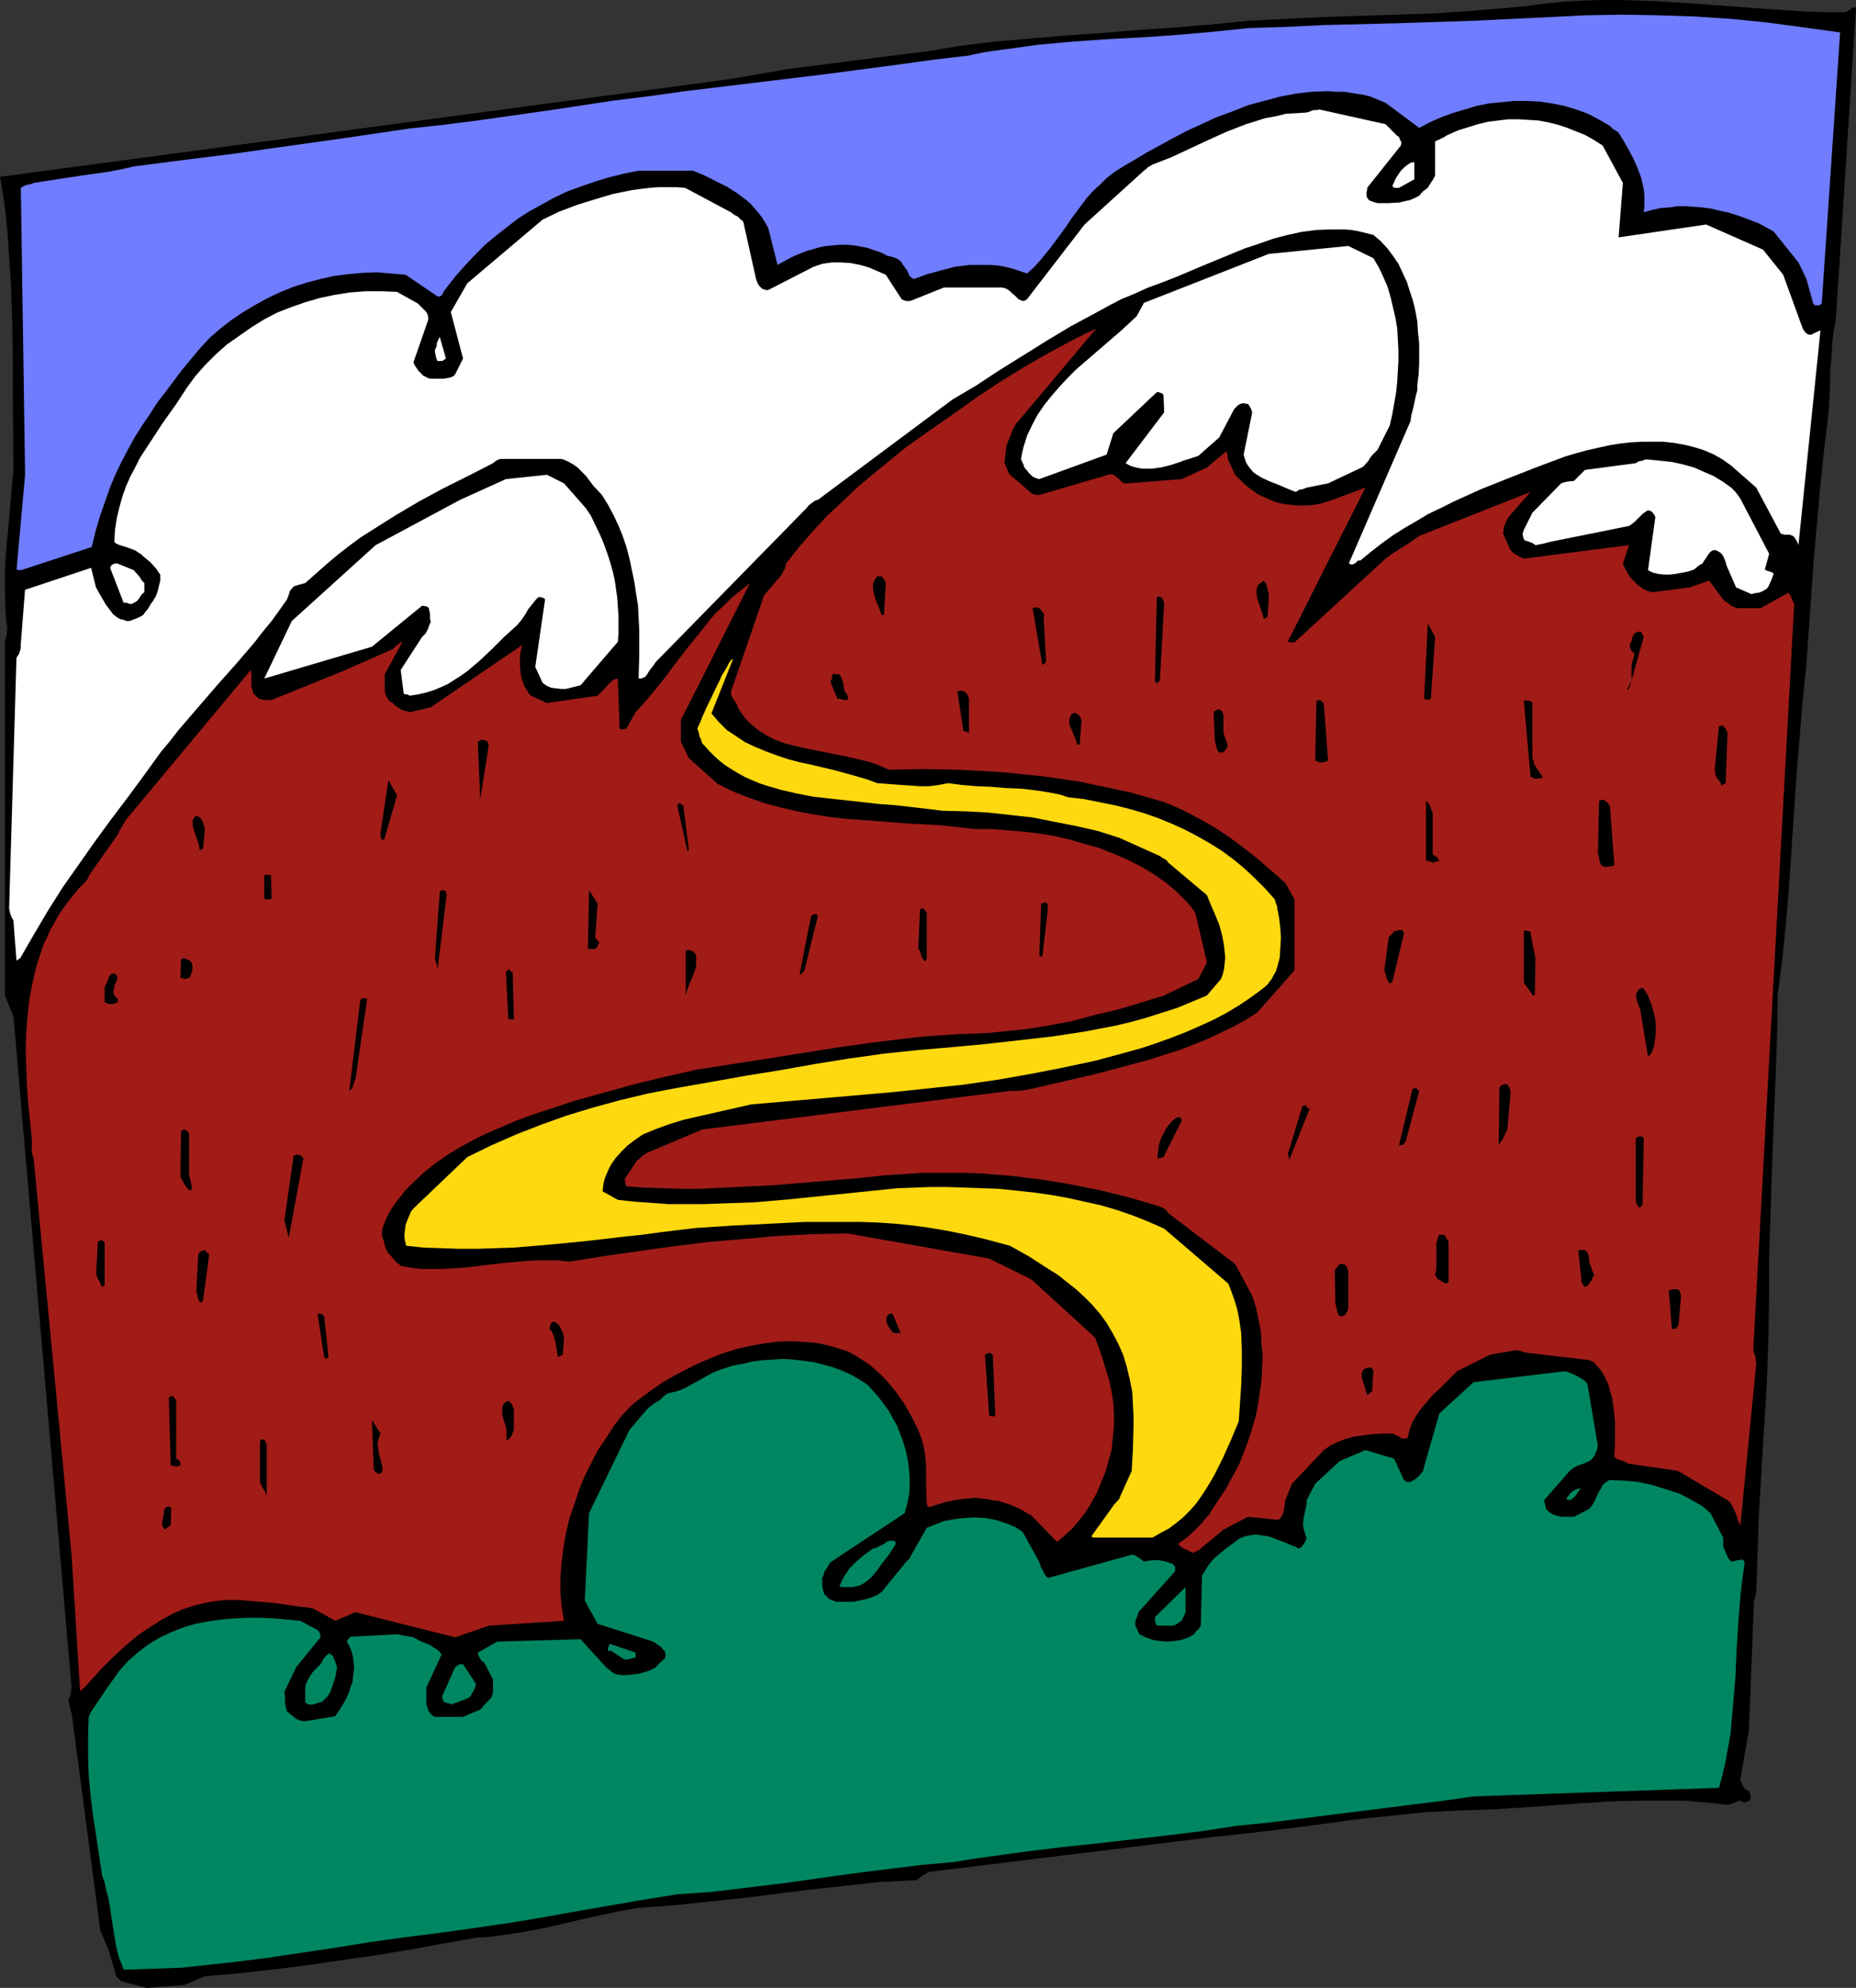
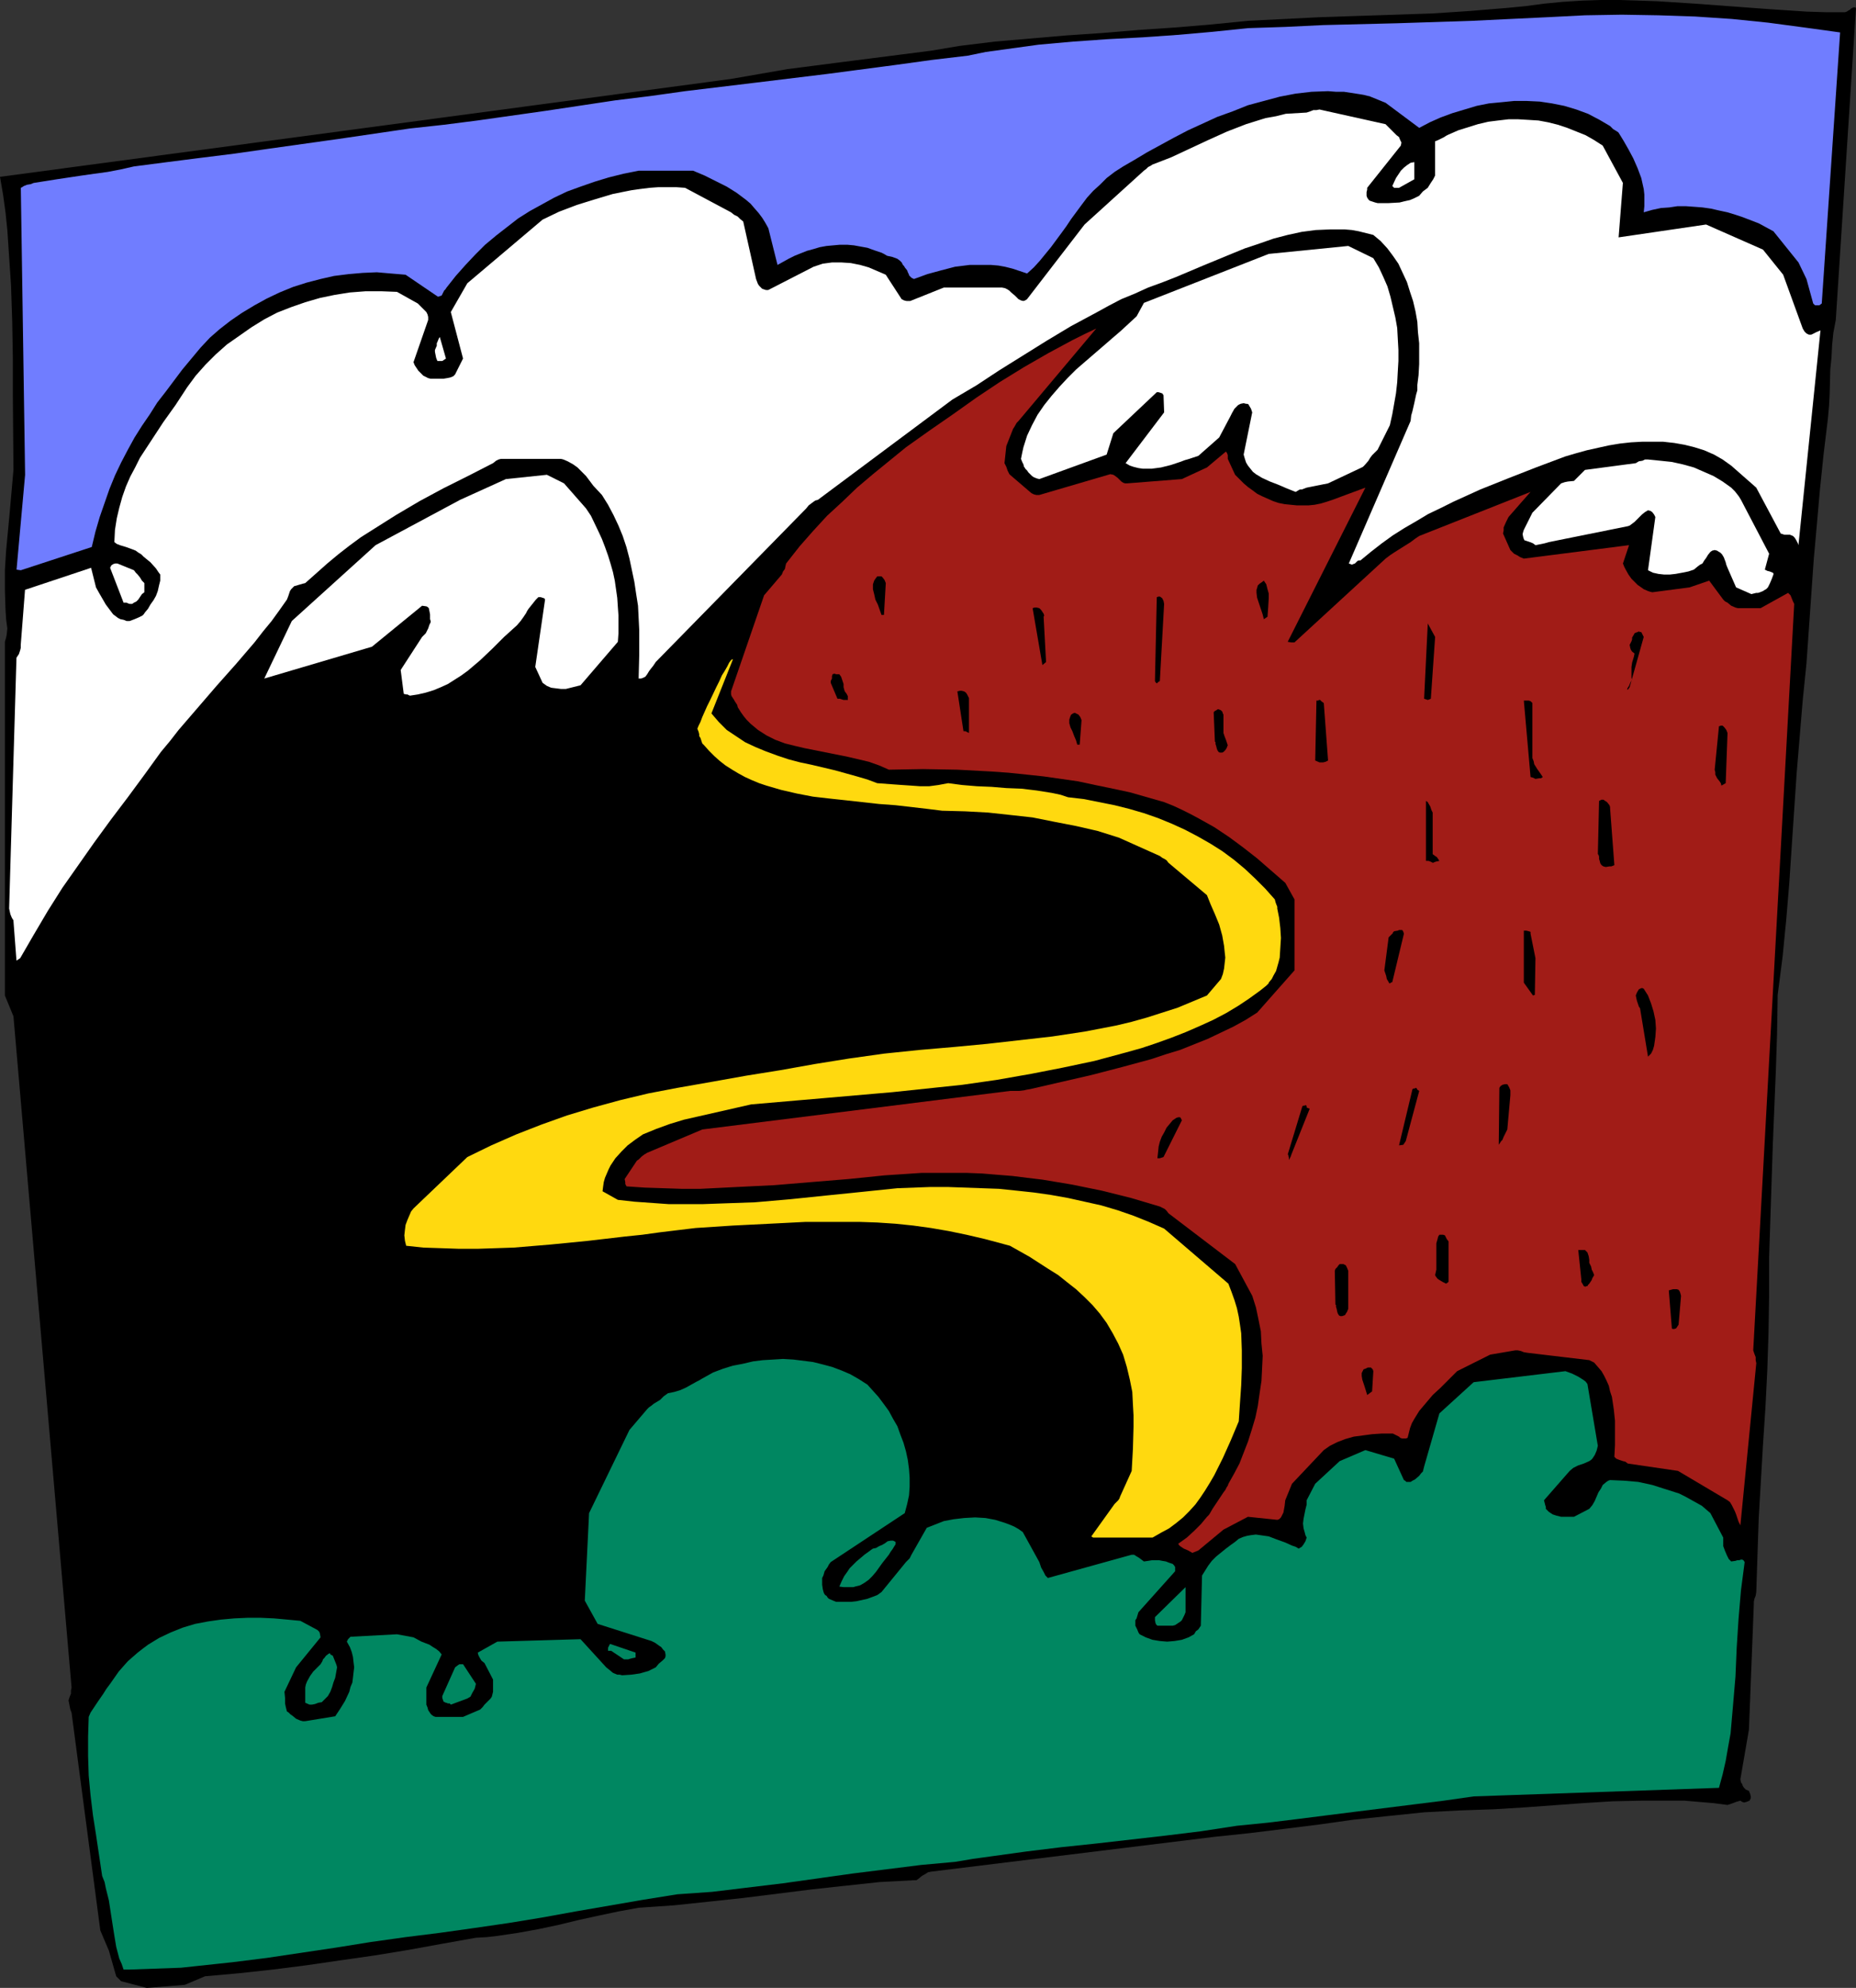
<svg xmlns="http://www.w3.org/2000/svg" xmlns:ns1="http://sodipodi.sourceforge.net/DTD/sodipodi-0.dtd" xmlns:ns2="http://www.inkscape.org/namespaces/inkscape" version="1.0" width="129.724mm" height="138.903mm" id="svg75" ns1:docname="Mountain 18.wmf">
  <rect width="100%" height="100%" fill="#333333" stroke="none" />
  <ns1:namedview id="namedview75" pagecolor="#ffffff" bordercolor="#000000" borderopacity="0.25" ns2:showpageshadow="2" ns2:pageopacity="0.0" ns2:pagecheckerboard="0" ns2:deskcolor="#d1d1d1" ns2:document-units="mm" />
  <defs id="defs1">
    <pattern id="WMFhbasepattern" patternUnits="userSpaceOnUse" width="6" height="6" x="0" y="0" />
  </defs>
  <path style="fill:#000000;fill-opacity:1;fill-rule:evenodd;stroke:none" d="m 38.784,524.987 10.019,-0.808 5.333,-2.262 9.05,-0.808 8.888,-0.97 8.888,-1.131 8.888,-1.293 9.05,-1.293 8.888,-1.454 8.888,-1.616 4.525,-0.808 4.525,-0.808 2.909,-0.162 2.747,-0.323 5.494,-0.808 5.333,-0.97 5.333,-1.131 5.333,-1.293 5.171,-1.131 5.333,-1.131 5.333,-0.97 9.373,-0.646 9.211,-0.97 9.05,-0.97 9.05,-1.131 9.05,-1.131 8.888,-0.97 9.05,-0.97 9.05,-0.485 h 0.646 l 0.485,-0.323 0.97,-0.808 1.131,-0.646 0.485,-0.323 0.808,-0.162 74.982,-9.21 9.211,-0.97 9.211,-1.131 9.05,-1.131 9.211,-1.293 9.211,-0.97 9.373,-0.97 9.211,-0.485 4.686,-0.162 4.686,-0.162 7.918,-0.485 15.514,-1.131 7.757,-0.485 7.595,-0.162 h 7.595 3.878 l 3.717,0.323 3.878,0.323 3.717,0.485 1.454,-0.485 0.808,-0.323 1.131,-0.323 0.485,0.323 0.485,0.162 0.646,-0.162 0.808,-0.323 0.323,-0.646 v -0.485 l -0.162,-0.646 -0.323,-0.808 -0.808,-0.323 -0.485,-0.485 -0.323,-0.485 -0.162,-0.485 -0.323,-0.485 -0.162,-0.808 2.262,-13.088 1.293,-33.125 v -0.646 l 0.162,-0.808 0.323,-0.808 0.162,-0.97 0.323,-9.857 0.323,-9.695 1.131,-19.39 0.646,-9.857 0.485,-9.695 0.323,-9.857 0.162,-9.857 v -10.18 l 0.323,-9.857 0.646,-19.713 0.808,-19.713 0.323,-9.857 0.162,-10.18 0.646,-5.009 0.646,-5.009 0.97,-9.857 0.808,-9.695 0.646,-9.695 1.293,-19.229 0.808,-9.695 0.808,-9.695 0.97,-9.533 0.646,-9.21 0.646,-9.21 0.646,-9.21 0.808,-9.049 0.808,-9.21 0.97,-9.372 1.131,-9.372 0.323,-3.555 0.162,-3.232 0.162,-6.302 0.323,-3.232 0.162,-3.232 0.323,-3.232 0.646,-3.393 5.333,-82.408 -0.323,-0.162 h -0.323 l -0.646,0.323 -0.323,0.323 -0.323,0.162 -0.485,0.323 -0.485,0.162 h -5.01 L 477.366,3.07 467.508,2.424 447.793,0.97 437.774,0.323 432.926,0.162 427.916,0 h -5.01 l -5.01,0.162 -5.01,0.323 -5.01,0.485 -4.848,0.646 -5.01,0.485 -9.858,0.808 -9.858,0.646 -9.696,0.323 -9.696,0.323 -9.858,0.323 -9.696,0.485 -9.696,0.485 -9.696,0.97 -9.696,0.808 -9.534,0.646 -9.696,0.808 -9.534,0.646 -9.373,0.808 -9.373,0.808 -9.211,1.131 -7.757,1.293 -7.595,0.97 -15.19,1.939 -15.029,1.939 -7.434,1.293 -7.434,1.293 L 0,46.698 l 0.808,4.686 0.646,4.686 0.485,4.686 0.323,4.848 0.646,9.695 0.323,9.695 0.162,9.857 v 9.857 l 0.162,19.39 -0.485,5.494 -0.485,5.494 -0.485,5.171 -0.485,5.171 -0.323,5.171 v 5.171 l 0.162,5.171 0.162,2.585 0.323,2.424 -0.162,1.616 -0.162,0.808 -0.323,1.131 v 93.396 l 2.262,5.494 15.352,177.258 -0.162,0.808 v 0.808 l -0.323,0.808 -0.323,0.97 0.162,0.808 0.162,0.808 0.162,0.808 0.323,0.808 1.616,12.28 5.979,45.244 2.262,5.332 1.939,6.787 0.162,0.162 0.323,0.323 0.323,0.323 0.485,0.485 z" id="path1" />
  <path style="fill:#008761;fill-opacity:1;fill-rule:evenodd;stroke:none" d="m 34.259,520.139 4.525,-0.162 4.525,-0.162 4.525,-0.162 4.525,-0.485 9.05,-0.97 9.05,-1.131 18.422,-2.747 9.05,-1.454 9.211,-1.293 9.05,-1.131 9.211,-1.293 8.888,-1.293 8.888,-1.454 8.888,-1.616 17.776,-3.07 9.05,-1.454 9.211,-0.646 9.373,-1.131 9.373,-1.131 9.211,-1.293 9.211,-1.293 9.05,-1.131 9.05,-1.131 8.888,-0.808 4.848,-0.808 4.686,-0.646 9.373,-1.293 9.211,-1.131 9.211,-0.97 18.422,-2.101 9.211,-1.131 9.534,-1.454 8.08,-0.808 7.918,-0.97 15.352,-1.939 15.514,-1.939 7.757,-0.97 7.918,-1.131 64.802,-2.262 0.97,-3.555 0.808,-3.555 0.646,-3.716 0.646,-3.555 0.323,-3.716 0.323,-3.716 0.646,-7.594 0.323,-7.594 0.485,-7.594 0.646,-7.594 0.485,-3.716 0.485,-3.716 -0.323,-0.485 -0.323,-0.162 h -0.323 l -0.485,0.162 h -0.485 l -0.485,0.162 -1.131,0.162 -0.323,-0.323 -0.323,-0.323 -0.485,-0.97 -0.485,-1.131 -0.485,-1.293 v -2.262 l -3.394,-6.463 -1.131,-0.97 -1.131,-0.97 -1.454,-0.808 -1.454,-0.808 -1.454,-0.808 -1.616,-0.808 -3.555,-1.131 -3.555,-1.131 -3.717,-0.808 -3.717,-0.323 -3.717,-0.162 -0.485,0.162 -0.485,0.323 -0.97,0.808 -0.485,0.97 -0.646,0.97 -0.485,1.131 -0.485,1.131 -0.646,1.131 -0.808,0.97 -4.04,2.101 h -3.394 l -1.293,-0.323 -0.97,-0.323 -0.97,-0.646 -0.323,-0.323 -0.485,-0.485 v -0.485 l -0.162,-0.485 -0.162,-0.646 -0.162,-0.646 6.787,-7.756 0.97,-0.808 1.293,-0.646 1.454,-0.485 1.454,-0.646 0.485,-0.323 0.323,-0.323 0.646,-0.97 0.485,-1.131 0.323,-1.293 -2.747,-16.32 -0.485,-0.646 -0.646,-0.485 -1.293,-0.808 -1.616,-0.808 -1.778,-0.646 -24.24,2.909 -9.05,8.241 -4.04,14.058 -0.162,0.646 -0.162,0.646 -0.485,0.485 -0.485,0.646 -1.131,0.97 -0.646,0.323 -0.485,0.323 h -1.131 l -0.323,-0.323 -0.323,-0.162 -2.586,-5.655 -7.595,-2.262 -6.787,2.909 -6.464,5.979 -2.262,4.363 v 1.131 l -0.323,1.293 -0.485,2.424 -0.162,1.293 0.162,1.293 0.323,1.131 0.162,0.646 0.323,0.646 -0.323,0.97 -0.485,0.808 -0.485,0.646 -0.808,0.485 -0.808,-0.485 -0.97,-0.323 -1.778,-0.808 -2.262,-0.808 -2.101,-0.808 -2.262,-0.323 -1.131,-0.162 -1.293,0.162 -0.97,0.162 -1.131,0.323 -1.131,0.485 -0.97,0.808 -1.131,0.808 -1.293,0.97 -2.586,2.101 -1.131,1.131 -0.97,1.293 -0.808,1.293 -0.808,1.293 -0.323,13.25 -0.323,0.485 -0.323,0.485 -0.646,0.485 -0.485,0.808 -1.454,0.808 -1.778,0.646 -1.939,0.323 -1.939,0.162 -1.939,-0.162 -1.939,-0.323 -1.778,-0.646 -1.616,-0.808 -0.323,-0.485 -0.323,-0.808 -0.485,-0.97 v -1.293 0 -0.162 l 0.323,-0.485 0.485,-1.616 9.696,-10.826 v -1.131 l -0.323,-0.485 -0.323,-0.323 -0.97,-0.323 -0.808,-0.323 -0.97,-0.162 -0.808,-0.162 h -0.97 -0.97 l -0.97,0.162 -1.131,0.162 -0.646,-0.485 -0.646,-0.485 -0.808,-0.485 -0.485,-0.323 h -0.646 l -22.139,6.14 -0.323,-0.323 -0.323,-0.323 -0.485,-0.97 -0.646,-1.131 -0.485,-1.454 -4.363,-7.918 -1.131,-0.808 -1.131,-0.646 -1.131,-0.485 -1.293,-0.485 -2.586,-0.808 -2.586,-0.485 -2.747,-0.162 -2.909,0.162 -2.747,0.323 -2.586,0.485 -4.525,1.777 -4.04,7.11 -0.485,0.97 -0.485,0.485 -0.485,0.485 -6.464,7.918 -1.131,0.808 -1.293,0.485 -1.293,0.485 -1.454,0.323 -1.454,0.323 -1.454,0.162 h -3.07 -0.323 -0.485 l -0.808,-0.323 -1.131,-0.485 -0.323,-0.323 -0.323,-0.485 -0.323,-0.162 -0.323,-0.485 -0.162,-0.485 -0.162,-0.646 -0.162,-1.131 v -1.293 -0.485 l 0.323,-0.646 0.323,-1.131 0.808,-1.131 0.323,-0.646 0.485,-0.646 19.554,-12.927 0.646,-2.424 0.485,-2.262 0.162,-2.262 v -2.424 l -0.162,-2.262 -0.323,-2.424 -0.485,-2.262 -0.646,-2.262 -0.808,-2.101 -0.808,-2.262 -1.131,-1.939 -1.131,-2.101 -1.293,-1.777 -1.454,-1.939 -1.454,-1.616 -1.454,-1.616 -2.262,-1.454 -2.262,-1.293 -2.262,-0.97 -2.586,-0.97 -2.424,-0.646 -2.586,-0.646 -2.586,-0.323 -2.586,-0.323 -2.747,-0.162 -2.586,0.162 -2.747,0.162 -2.586,0.323 -2.747,0.646 -2.586,0.485 -2.586,0.808 -2.586,0.97 -2.909,1.616 -0.808,0.485 -0.646,0.323 -1.454,0.808 -1.454,0.808 -1.454,0.646 -1.616,0.485 -1.616,0.323 -1.131,0.808 -0.97,0.97 -1.616,0.97 -0.808,0.646 -0.485,0.323 -0.485,0.485 -4.686,5.494 -10.666,21.975 -1.131,23.107 3.394,6.14 14.221,4.524 0.97,0.485 1.131,0.808 0.485,0.323 0.485,0.646 0.485,0.485 0.162,0.808 v 0.485 l -0.162,0.485 -0.646,0.646 -0.97,0.808 -0.808,0.97 -0.97,0.485 -0.97,0.485 -1.131,0.323 -1.131,0.323 -2.262,0.323 -2.424,0.162 -0.646,-0.162 h -0.646 l -1.131,-0.485 -0.97,-0.808 -0.808,-0.646 -6.787,-7.433 -21.978,0.646 -5.171,2.909 0.162,0.646 0.323,0.646 0.485,0.808 0.808,0.646 2.262,4.363 v 3.232 l -0.162,0.646 -0.162,0.646 -0.323,0.485 -0.485,0.485 -1.131,1.131 -0.485,0.646 -0.646,0.646 -4.525,1.939 h -6.626 -0.646 l -0.485,-0.162 -0.485,-0.323 -0.323,-0.323 -0.323,-0.485 -0.323,-0.485 -0.162,-0.646 -0.323,-0.808 v -4.524 l 4.04,-8.726 -0.646,-0.808 -0.808,-0.646 -0.808,-0.485 -0.97,-0.646 -2.101,-0.808 -2.101,-1.131 -4.363,-0.808 -12.12,0.646 h -0.162 l -0.162,0.162 -0.485,0.485 -0.323,0.646 0.808,1.454 0.485,1.293 0.323,1.293 0.162,1.454 0.162,1.293 -0.162,1.293 -0.162,1.454 -0.162,1.293 -0.485,1.131 -0.323,1.293 -1.131,2.424 -1.293,2.101 -1.293,1.939 -7.918,1.293 H 79.992 l -0.646,-0.162 -1.131,-0.485 -0.97,-0.808 -0.485,-0.323 -0.485,-0.485 -0.485,-0.323 -0.162,-0.646 -0.162,-0.646 -0.162,-0.808 v -1.454 l -0.162,-1.616 3.07,-6.463 6.464,-7.918 -0.162,-0.97 -0.162,-0.485 -0.485,-0.485 -4.525,-2.424 -3.394,-0.323 -3.555,-0.323 -3.555,-0.162 h -3.394 l -3.555,0.162 -3.555,0.323 -3.394,0.485 -3.394,0.646 -3.232,0.97 -3.232,1.293 -3.07,1.454 -2.909,1.777 -1.293,0.97 -1.454,1.131 -1.293,1.131 -1.293,1.131 -1.293,1.454 -1.131,1.293 -1.131,1.616 -1.131,1.616 -0.97,1.293 -0.808,1.293 -1.454,2.101 -1.293,1.939 -0.646,0.97 -0.485,1.131 -0.162,5.171 v 5.171 l 0.162,5.171 0.485,5.171 0.646,5.332 0.808,5.171 1.616,10.826 0.646,1.616 0.323,1.616 0.808,3.232 0.97,6.302 0.485,3.07 0.485,2.909 0.808,3.07 0.646,1.454 0.485,1.454 z" id="path2" />
  <path style="fill:#008761;fill-opacity:1;fill-rule:evenodd;stroke:none" d="m 81.77,450.173 h 0.646 l 0.808,-0.162 0.808,-0.323 0.97,-0.162 0.808,-0.808 0.808,-0.808 0.646,-1.131 0.485,-1.293 0.323,-1.131 0.485,-1.293 0.485,-2.747 -0.162,-0.646 -0.323,-0.808 -0.323,-0.808 -0.323,-0.808 -0.323,-0.162 -0.323,-0.162 v -0.162 l -0.162,-0.162 v 0 l -0.323,0.162 -0.646,0.485 -0.485,0.646 -0.323,0.323 -0.162,0.485 -0.485,0.808 -0.808,0.808 -1.131,1.131 -0.808,1.131 -0.808,1.454 -0.323,0.808 -0.162,0.808 v 4.04 z" id="path3" />
  <path style="fill:#008761;fill-opacity:1;fill-rule:evenodd;stroke:none" d="m 119.099,450.173 4.363,-1.616 0.808,-0.485 0.485,-0.97 0.646,-1.131 0.323,-1.293 -3.394,-5.171 h -0.97 l -0.485,0.323 -0.646,0.485 -3.394,7.594 v 0.485 l 0.162,0.485 0.162,0.485 0.646,0.323 h 0.162 l 0.323,0.162 h 0.485 z" id="path4" />
-   <path style="fill:#a11c17;fill-opacity:1;fill-rule:evenodd;stroke:none" d="m 22.301,445.649 4.686,-5.171 2.424,-2.424 2.586,-2.424 2.424,-2.101 2.586,-2.101 2.747,-1.777 2.747,-1.777 2.909,-1.616 2.909,-1.293 3.07,-0.97 3.232,-0.808 3.232,-0.485 1.778,-0.162 h 1.778 1.778 l 1.778,0.162 1.939,0.162 1.778,0.162 2.101,0.162 1.778,0.162 6.626,0.97 1.778,0.162 1.778,0.323 5.818,3.232 5.333,-2.262 26.341,6.625 8.888,-3.07 19.877,-1.293 -0.646,-3.716 -0.323,-3.878 v -3.716 l 0.323,-4.04 0.485,-3.878 0.646,-3.878 0.97,-4.04 1.293,-3.716 1.293,-3.878 1.454,-3.555 1.778,-3.555 1.778,-3.393 2.101,-3.07 1.939,-3.07 2.262,-2.909 2.424,-2.585 2.424,-1.939 2.909,-2.101 2.747,-1.939 3.07,-1.777 3.07,-1.616 3.232,-1.616 3.394,-1.454 3.232,-1.293 3.555,-1.131 3.555,-0.808 3.555,-0.646 3.555,-0.485 3.555,-0.162 3.555,0.162 3.717,0.323 3.555,0.808 2.101,0.646 2.101,0.646 1.939,0.97 1.778,1.131 1.778,1.131 1.616,1.293 1.616,1.454 1.454,1.454 1.293,1.454 1.293,1.616 1.293,1.777 1.131,1.616 1.939,3.393 1.778,3.555 0.485,1.293 0.485,1.293 0.646,2.585 0.323,2.424 0.162,2.424 v 4.848 l 0.162,4.686 0.162,0.485 0.323,0.323 h 0.323 l 0.485,-0.162 0.97,-0.323 0.485,-0.162 0.646,-0.162 1.454,-0.485 1.616,-0.323 1.454,-0.323 1.616,-0.162 1.616,-0.162 1.616,-0.162 1.454,0.162 1.616,0.162 1.454,0.323 1.616,0.162 1.454,0.485 1.616,0.485 1.454,0.646 1.454,0.646 1.293,0.808 1.454,0.808 6.787,6.948 1.939,-1.616 2.101,-1.939 1.778,-2.101 1.778,-2.262 1.454,-2.424 1.454,-2.585 1.131,-2.747 1.131,-2.747 0.808,-2.909 0.808,-2.909 0.323,-3.07 0.323,-3.07 v -3.232 l -0.162,-3.07 -0.485,-3.07 -0.646,-3.07 -0.97,-3.07 -0.808,-2.747 -0.97,-2.747 -0.97,-2.585 -16.806,-15.35 -11.15,-5.494 -37.33,-6.625 -9.211,0.162 -9.211,0.485 -9.211,0.808 -9.373,0.808 -9.211,1.131 -9.211,1.293 -9.05,1.293 -9.05,1.454 -2.909,-0.323 h -2.909 -2.909 l -2.747,0.162 -5.656,0.485 -5.494,0.646 -5.494,0.646 -5.494,0.323 h -2.747 -2.747 l -2.747,-0.323 -2.747,-0.485 -0.485,-0.485 -0.646,-0.485 -1.131,-1.293 -1.293,-1.454 -0.323,-0.808 -0.323,-0.808 -0.162,-0.808 -0.162,-0.646 -0.323,-0.808 -0.162,-0.97 0.323,-1.777 0.646,-1.616 0.808,-1.777 0.97,-1.616 1.131,-1.616 1.293,-1.616 1.293,-1.616 1.454,-1.454 3.07,-2.909 3.232,-2.585 3.232,-2.262 1.616,-0.97 1.616,-0.97 3.555,-1.939 3.555,-1.777 3.878,-1.616 3.717,-1.616 3.878,-1.454 3.878,-1.293 7.918,-2.585 8.08,-2.262 8.242,-2.262 8.08,-1.939 7.918,-1.777 9.373,-1.454 9.373,-1.454 9.05,-1.454 9.211,-1.454 9.211,-1.293 9.211,-1.131 4.525,-0.485 4.686,-0.323 4.686,-0.323 4.848,-0.162 3.232,-0.162 3.07,-0.323 6.302,-0.646 6.141,-0.97 5.979,-1.131 5.979,-1.616 6.141,-1.454 5.979,-1.777 6.302,-1.939 9.05,-4.363 2.262,-4.363 -3.07,-13.088 -1.131,-1.616 -1.131,-1.293 -2.747,-2.747 -2.909,-2.424 -3.232,-2.262 -3.232,-1.939 -3.555,-1.777 -3.717,-1.616 -3.717,-1.454 -4.04,-1.131 -3.878,-1.131 -4.202,-0.97 -4.04,-0.646 -4.202,-0.485 -4.202,-0.323 -4.04,-0.323 h -4.202 l -4.363,-0.485 -4.363,-0.485 -8.726,-0.485 -8.565,-0.646 -8.565,-0.646 -4.04,-0.485 -4.202,-0.646 -4.202,-0.808 -4.202,-0.97 -4.202,-1.131 -4.202,-1.454 -4.202,-1.616 -4.202,-2.101 -7.595,-6.787 -2.101,-4.363 v -5.655 l 18.261,-36.195 -2.424,1.939 -2.424,1.939 -2.101,2.101 -2.101,1.939 -1.778,2.101 -1.778,2.262 -3.394,4.201 -3.394,4.363 -3.394,4.524 -3.555,4.363 -1.778,2.101 -2.101,2.262 -2.424,4.363 h -0.323 l -0.485,0.162 h -0.485 l -0.485,-0.162 -0.485,-13.25 -0.808,0.162 -0.485,0.323 -0.646,0.485 -0.646,0.646 -1.293,1.454 -0.808,0.808 -0.646,0.646 -13.413,1.939 -4.202,-1.939 -0.646,-0.646 -0.323,-0.646 -0.808,-1.293 -0.646,-1.777 -0.323,-1.777 -0.162,-1.777 v -1.939 l 0.162,-1.777 0.485,-1.777 -24.24,16.482 -5.494,1.293 -0.485,-0.162 -0.646,-0.162 -0.646,-0.162 -0.646,-0.323 -0.485,-0.323 -0.485,-0.323 -0.485,-0.323 -0.646,-0.646 -0.808,-0.485 -0.485,-0.646 -0.485,-0.808 -0.162,-0.485 -0.162,-0.646 v -4.524 l 4.686,-8.564 -0.485,0.162 -0.646,0.485 -0.646,0.485 -0.808,0.808 -13.251,5.817 -18.746,7.594 h -1.939 l -0.808,-0.162 -0.485,-0.162 -0.485,-0.323 -0.485,-0.485 -0.646,-0.646 -0.162,-0.808 -0.323,-0.808 v -2.747 -0.97 l -0.162,-0.808 -33.128,39.75 -0.323,0.646 -0.485,0.808 -0.485,0.808 -0.323,0.485 -0.162,0.646 -7.757,10.988 -0.162,0.485 -0.323,0.646 -0.808,0.97 -1.616,1.616 -1.454,1.777 -1.293,1.616 -1.293,1.777 -1.293,1.939 -0.97,1.777 -1.131,1.939 -0.808,1.939 -0.97,1.939 -0.646,1.939 -1.293,4.04 -0.97,4.201 -0.808,4.363 -0.485,4.363 -0.323,4.363 -0.162,4.524 0.162,4.524 0.162,4.686 0.323,4.686 0.97,9.372 v 0.646 0.323 0.485 0.485 0.808 0.808 l 0.162,0.808 0.323,0.97 10.019,104.707 2.262,36.033 z" id="path5" />
  <path style="fill:#008761;fill-opacity:1;fill-rule:evenodd;stroke:none" d="m 165.478,438.216 h 0.485 l 0.485,-0.162 0.646,-0.162 0.808,-0.162 v -1.293 l -6.626,-2.262 h -0.162 l -0.162,0.323 -0.323,0.646 v 0.485 0.323 h 0.323 0.162 0.323 l 3.394,2.262 z" id="path6" />
  <path style="fill:#008761;fill-opacity:1;fill-rule:evenodd;stroke:none" d="m 306.393,429.329 h 3.394 l 0.646,-0.162 0.485,-0.323 0.485,-0.323 0.485,-0.323 0.323,-0.323 0.323,-0.646 0.323,-0.646 0.323,-0.808 v -6.625 l -8.08,7.918 v 0.808 l 0.162,0.808 0.162,0.323 0.323,0.323 h 0.323 z" id="path7" />
  <path style="fill:#008761;fill-opacity:1;fill-rule:evenodd;stroke:none" d="m 222.846,419.149 h 2.101 0.485 l 0.485,-0.162 1.293,-0.323 1.131,-0.646 1.131,-0.808 0.97,-0.97 0.97,-1.131 1.616,-2.262 1.778,-2.262 0.485,-0.808 0.485,-0.646 0.485,-0.808 0.323,-0.485 v -0.646 l -0.323,-0.162 -0.323,-0.162 h -0.646 l -0.808,0.162 -0.646,0.485 -0.808,0.485 -0.808,0.323 -0.808,0.485 -0.808,0.162 -0.485,0.323 -0.646,0.485 -1.131,0.808 -1.131,0.97 -0.97,0.808 -1.778,1.777 -0.646,0.97 -0.808,1.131 -0.646,1.293 -0.646,1.454 z" id="path8" />
  <path style="fill:#a11c17;fill-opacity:1;fill-rule:evenodd;stroke:none" d="m 316.574,409.454 6.626,-5.494 6.464,-3.393 7.757,0.808 0.485,-0.162 0.485,-0.485 0.323,-0.646 0.323,-0.646 0.323,-1.777 0.162,-1.454 1.778,-4.363 8.403,-8.887 1.616,-1.131 1.939,-0.97 2.101,-0.808 2.262,-0.646 2.424,-0.323 2.424,-0.323 2.424,-0.162 h 2.262 0.808 l 0.646,0.323 0.97,0.485 0.323,0.323 0.485,0.162 h 0.646 0.323 l 0.485,-0.162 0.323,-1.293 0.323,-1.293 0.485,-1.293 0.646,-1.131 1.293,-2.101 1.778,-2.101 1.778,-2.101 2.101,-1.939 2.101,-2.101 2.262,-2.262 8.726,-4.363 6.626,-1.131 h 0.646 l 0.808,0.162 0.808,0.323 0.97,0.162 16.322,1.939 0.646,0.323 0.646,0.323 0.97,1.131 0.97,1.131 0.646,1.131 0.646,1.293 0.646,1.454 0.323,1.454 0.485,1.454 0.485,3.232 0.323,3.07 v 3.232 3.232 l -0.162,3.07 0.485,0.485 0.808,0.323 0.97,0.323 0.646,0.162 0.646,0.485 13.251,1.939 13.09,7.756 0.646,0.485 0.485,0.808 0.808,1.616 0.323,0.808 0.323,0.97 0.323,0.97 0.485,0.97 4.202,-42.82 -0.162,-0.808 v -0.808 l -0.323,-0.808 -0.323,-0.97 10.827,-197.133 -0.323,-0.646 -0.323,-0.808 -0.323,-0.808 -0.323,-0.323 -0.323,-0.323 -7.272,4.04 h -5.333 -0.646 l -0.646,-0.162 -1.131,-0.485 -0.97,-0.808 -0.646,-0.323 -0.485,-0.485 -3.717,-5.009 -5.171,1.777 -9.858,1.293 -0.646,-0.162 -0.485,-0.162 -1.131,-0.485 -1.131,-0.808 -0.485,-0.323 -0.485,-0.485 -1.131,-1.131 -0.808,-1.131 -0.808,-1.454 -0.323,-0.646 -0.323,-0.808 1.616,-4.848 -27.795,3.555 -0.808,-0.323 -0.323,-0.162 -0.485,-0.323 -0.97,-0.485 -0.485,-0.485 -0.485,-0.485 -1.939,-4.363 0.162,-0.808 v -0.808 l 0.646,-1.454 0.646,-1.293 1.131,-1.293 2.262,-2.585 2.424,-2.747 -29.411,11.634 -0.97,0.646 -0.646,0.485 -0.646,0.485 v 0 l -4.363,2.747 -0.485,0.323 -0.485,0.323 -0.646,0.485 -0.646,0.485 -24.078,22.137 h -0.808 l -0.97,-0.162 20.523,-40.719 -8.726,3.232 -1.454,0.485 -1.616,0.485 -1.616,0.323 -1.616,0.162 h -1.454 -1.616 l -1.616,-0.162 -1.616,-0.162 -1.616,-0.323 -1.454,-0.485 -1.454,-0.646 -1.454,-0.646 -1.293,-0.646 -1.293,-0.97 -1.131,-0.808 -1.131,-0.97 -0.808,-0.808 -0.808,-0.808 -0.323,-0.323 -0.162,-0.162 -0.162,-0.162 v 0 l -1.939,-4.201 v -0.97 l -0.162,-0.485 -0.323,-0.485 -5.01,4.201 -6.626,3.07 -14.382,1.131 h -0.646 l -0.485,-0.162 -0.485,-0.323 -0.97,-0.97 -0.646,-0.485 -0.485,-0.323 -0.808,-0.162 -18.746,5.494 h -0.323 -0.485 l -0.646,-0.162 -0.646,-0.323 -5.656,-4.848 -0.162,-0.162 -0.162,-0.323 -0.323,-0.646 -0.323,-0.97 -0.485,-0.97 0.485,-4.524 1.778,-4.524 0.323,-0.485 0.646,-1.131 0.485,-0.485 20.523,-24.399 -3.07,1.454 -3.232,1.616 -6.302,3.393 -6.464,3.716 -6.302,3.878 -6.302,4.201 -6.141,4.363 -6.302,4.363 -6.141,4.363 -4.363,3.555 -4.363,3.555 -4.202,3.555 -3.878,3.716 -4.04,3.716 -3.717,4.04 -3.555,4.04 -3.555,4.524 -0.162,0.646 -0.162,0.808 -0.485,0.646 -0.323,0.808 -4.686,5.494 -8.726,25.369 v 0.808 l 0.162,0.485 0.646,0.97 0.162,0.323 0.323,0.485 0.323,0.485 0.162,0.646 0.808,1.293 0.808,1.131 0.808,0.97 0.97,0.97 0.97,0.808 0.97,0.808 2.262,1.454 2.262,1.131 2.586,0.97 2.586,0.646 2.747,0.646 5.656,1.131 5.656,1.131 2.747,0.646 2.747,0.646 2.747,0.97 2.586,1.131 9.05,-0.162 9.05,0.162 9.05,0.485 4.525,0.323 4.686,0.485 4.525,0.485 4.525,0.646 4.525,0.646 4.525,0.97 4.686,0.97 4.525,0.97 4.525,1.293 4.525,1.293 2.424,0.97 2.424,1.131 2.262,1.131 2.101,1.131 4.04,2.262 3.878,2.585 3.717,2.747 3.717,2.909 3.717,3.232 3.717,3.232 2.424,4.363 v 18.744 l -9.858,11.149 -3.07,1.939 -3.232,1.777 -3.394,1.616 -3.394,1.616 -7.272,2.909 -3.717,1.131 -3.878,1.293 -7.757,2.101 -8.08,2.101 -16.16,3.716 -0.97,0.162 -0.646,0.162 -1.293,0.162 h -1.131 -0.646 -0.646 l -81.285,10.18 -14.544,6.14 -0.808,0.485 -0.646,0.485 -0.808,0.808 -0.485,0.323 -0.323,0.485 -2.909,4.363 0.162,0.808 v 0.485 l 0.323,0.646 4.848,0.323 4.848,0.162 4.848,0.162 h 5.01 l 9.696,-0.485 9.858,-0.485 9.696,-0.808 9.858,-0.808 9.534,-0.97 9.696,-0.646 h 4.04 4.04 4.04 l 4.04,0.162 3.878,0.323 4.04,0.323 3.878,0.485 4.04,0.485 7.757,1.293 7.918,1.616 7.757,1.939 7.595,2.262 0.646,0.323 0.646,0.323 0.485,0.485 0.485,0.646 17.614,13.411 4.525,8.402 0.97,3.07 0.646,3.07 0.646,3.232 0.162,3.232 0.323,3.232 -0.162,3.393 -0.162,3.232 -0.485,3.232 -0.485,3.393 -0.646,3.07 -0.97,3.232 -0.97,3.07 -1.131,2.909 -1.131,2.909 -1.454,2.747 -1.454,2.585 -0.162,0.485 -0.323,0.485 -0.323,0.646 -0.485,0.646 v 0 l -2.909,4.363 -0.646,1.131 -0.323,0.485 -0.485,0.485 -0.808,0.97 -0.808,0.97 -1.778,1.777 -1.939,1.777 -2.262,1.616 0.162,0.323 0.323,0.323 0.97,0.646 1.131,0.485 1.131,0.646 z" id="path9" />
  <path style="fill:#ffd90f;fill-opacity:1;fill-rule:evenodd;stroke:none" d="m 288.779,406.061 h 15.675 l 2.262,-1.293 2.101,-1.131 1.939,-1.454 1.778,-1.454 1.616,-1.616 1.616,-1.777 1.293,-1.777 1.293,-1.939 1.293,-2.101 1.131,-1.939 1.131,-2.262 1.131,-2.262 2.101,-4.686 2.101,-5.009 0.323,-4.848 0.323,-4.686 0.162,-4.524 v -4.686 l -0.162,-4.524 -0.323,-2.262 -0.323,-2.101 -0.485,-2.262 -0.646,-2.101 -0.808,-2.262 -0.808,-2.101 -16.968,-14.543 -4.04,-1.777 -4.04,-1.616 -4.202,-1.454 -4.363,-1.293 -4.363,-0.97 -4.363,-0.97 -4.525,-0.808 -4.525,-0.646 -4.525,-0.485 -4.686,-0.485 -4.525,-0.162 -4.525,-0.162 -4.525,-0.162 h -4.525 l -4.363,0.162 -4.363,0.162 -9.373,0.97 -9.534,0.97 -9.373,0.97 -9.373,0.808 -9.211,0.323 -4.525,0.162 h -4.525 -4.525 l -4.525,-0.323 -4.525,-0.323 -4.363,-0.485 -4.04,-2.262 0.162,-1.293 0.162,-1.131 0.323,-1.131 0.485,-1.131 0.485,-1.131 0.485,-0.97 1.293,-1.939 1.616,-1.777 1.616,-1.616 1.939,-1.454 2.101,-1.454 3.555,-1.454 3.555,-1.293 3.717,-1.131 3.555,-0.808 7.11,-1.616 7.11,-1.616 18.746,-1.616 18.584,-1.616 9.211,-0.97 9.211,-0.97 9.05,-1.293 9.211,-1.616 8.242,-1.616 8.403,-1.777 4.202,-1.131 4.202,-1.131 4.04,-1.131 3.878,-1.293 4.04,-1.454 3.717,-1.454 3.717,-1.616 3.555,-1.616 3.394,-1.777 3.232,-1.939 2.909,-1.939 2.909,-2.101 0.808,-0.646 0.808,-0.646 0.323,-0.323 0.162,-0.162 0.162,-0.162 v -0.162 l 0.808,-0.97 0.485,-0.97 0.646,-1.131 0.646,-2.262 0.323,-1.293 0.162,-2.585 0.162,-2.585 -0.162,-2.585 -0.323,-2.747 -0.485,-2.424 v -0.485 l -0.323,-0.808 -0.162,-0.485 -0.162,-0.646 -2.586,-2.909 -2.586,-2.585 -2.747,-2.585 -2.909,-2.424 -3.07,-2.262 -3.07,-1.939 -3.394,-1.939 -3.394,-1.777 -3.555,-1.616 -3.555,-1.454 -3.717,-1.293 -3.878,-1.131 -3.878,-0.97 -4.04,-0.808 -4.04,-0.808 -4.202,-0.485 -1.939,-0.646 -2.262,-0.485 -4.04,-0.646 -4.04,-0.485 -4.04,-0.162 -3.878,-0.323 -3.878,-0.162 -3.878,-0.323 -3.717,-0.485 -2.586,0.485 -2.424,0.323 h -2.424 l -2.262,-0.162 -2.424,-0.162 -2.262,-0.162 -4.363,-0.323 -2.586,-0.97 -2.747,-0.808 -2.909,-0.808 -2.909,-0.808 -6.141,-1.454 -3.07,-0.646 -3.07,-0.808 -2.909,-0.97 -3.07,-1.131 -2.747,-1.131 -2.747,-1.293 -2.424,-1.616 -2.424,-1.616 -2.101,-2.101 -0.97,-1.131 -0.97,-1.131 5.656,-14.219 v -0.162 l -0.162,0.162 h -0.162 l -0.162,0.162 -0.485,0.646 -0.485,0.97 -0.646,1.131 -0.808,1.293 -0.646,1.454 -0.808,1.616 -1.616,3.393 -0.808,1.616 -0.646,1.454 -0.646,1.454 -0.485,1.293 -0.485,0.97 -0.323,0.808 0.323,0.808 0.162,0.646 v 0.485 l 0.323,0.485 0.323,0.97 0.162,0.485 0.485,0.485 1.293,1.454 1.454,1.454 1.454,1.293 1.454,1.131 1.778,1.131 1.616,0.97 1.778,0.97 1.778,0.808 1.939,0.808 1.939,0.646 3.878,1.131 4.202,0.97 4.202,0.808 4.202,0.485 4.525,0.485 4.363,0.485 4.363,0.485 4.363,0.323 4.202,0.485 4.202,0.485 3.878,0.485 6.141,0.162 5.979,0.323 5.979,0.646 5.818,0.646 5.656,1.131 5.818,1.131 5.656,1.293 5.656,1.777 10.827,4.848 0.646,0.485 0.646,0.323 0.485,0.323 0.485,0.646 10.181,8.564 0.97,2.424 1.131,2.585 1.131,2.747 0.808,2.909 0.485,2.747 0.162,1.616 0.162,1.454 -0.162,1.454 -0.162,1.454 -0.323,1.454 -0.485,1.293 -3.717,4.363 -3.878,1.616 -3.878,1.616 -4.04,1.293 -4.04,1.293 -4.04,1.131 -4.04,0.97 -4.202,0.808 -4.202,0.808 -8.565,1.293 -8.565,0.97 -8.565,0.97 -8.565,0.808 -9.373,0.808 -9.373,0.97 -9.211,1.293 -9.05,1.454 -9.05,1.616 -9.05,1.454 -9.05,1.616 -9.211,1.616 -7.595,1.454 -7.434,1.777 -7.11,1.939 -6.949,2.101 -6.787,2.424 -6.626,2.585 -6.626,2.909 -6.302,3.07 -14.221,13.573 -0.646,0.808 -0.485,1.131 -0.485,1.131 -0.485,1.293 -0.162,1.293 -0.162,1.454 0.162,1.454 0.323,1.293 4.525,0.485 4.848,0.162 4.686,0.162 h 4.686 l 4.848,-0.162 4.848,-0.162 9.696,-0.808 9.858,-0.97 9.696,-1.131 4.686,-0.485 4.686,-0.646 9.373,-1.131 9.858,-0.646 9.696,-0.485 9.534,-0.485 h 9.534 4.686 l 4.686,0.162 4.848,0.323 4.686,0.485 4.686,0.646 4.686,0.808 4.686,0.97 4.848,1.131 6.626,1.777 5.171,2.909 5.01,3.232 2.586,1.616 2.424,1.939 2.262,1.777 2.262,2.101 2.101,2.101 1.939,2.262 1.778,2.424 1.616,2.747 1.454,2.747 1.293,2.909 0.97,3.232 0.808,3.393 0.646,3.232 0.162,3.232 0.162,2.909 v 3.07 l -0.162,5.817 -0.323,5.817 -3.07,6.787 -0.162,0.485 -0.323,0.485 -0.485,0.485 -0.485,0.485 -6.141,8.564 z" id="path10" />
  <path style="fill:#000000;fill-opacity:1;fill-rule:evenodd;stroke:none" d="m 44.117,403.476 0.97,-0.646 0.162,-4.363 -0.162,-0.323 -0.162,-0.162 -0.323,-0.162 -0.646,0.162 -0.485,0.485 -0.162,0.485 v 0.808 l -0.323,1.454 -0.162,0.646 v 0.808 l 0.323,0.646 0.323,0.646 z" id="path11" />
-   <path style="fill:#008761;fill-opacity:1;fill-rule:evenodd;stroke:none" d="m 414.665,396.204 0.485,-0.323 0.323,-0.162 0.808,-0.808 0.485,-0.808 0.808,-0.97 h -0.646 l -0.485,0.162 -0.97,0.485 -0.808,0.808 -0.97,1.293 z" id="path12" />
  <path style="fill:#000000;fill-opacity:1;fill-rule:evenodd;stroke:none" d="m 70.458,394.104 v -12.28 -0.323 l -0.162,-0.323 -0.323,-0.808 -0.323,-0.162 -0.323,-0.162 -0.323,0.162 -0.162,0.162 -0.162,0.323 v 10.18 0.485 l 0.162,0.485 0.485,0.97 0.485,0.808 0.323,0.646 0.323,0.646 z" id="path13" />
  <path style="fill:#000000;fill-opacity:1;fill-rule:evenodd;stroke:none" d="m 101,388.448 v -1.131 l -0.323,-1.293 -0.646,-2.424 -0.162,-1.293 -0.162,-1.131 0.323,-1.293 0.485,-1.293 -2.262,-3.555 0.485,13.25 v 0 l 0.323,0.323 0.646,0.485 0.485,0.162 0.323,-0.162 0.323,-0.162 z" id="path14" />
  <path style="fill:#000000;fill-opacity:1;fill-rule:evenodd;stroke:none" d="m 46.541,387.317 1.131,-0.323 v -0.485 l -0.162,-0.485 -0.323,-0.485 -0.323,-0.162 -0.323,-0.162 v -15.512 l -0.485,-0.485 -0.162,-0.323 -0.323,-0.162 -0.162,-0.162 -0.162,0.162 h -0.162 l -0.485,0.323 0.485,17.936 h 0.162 l 0.323,0.162 h 0.323 z" id="path15" />
  <path style="fill:#000000;fill-opacity:1;fill-rule:evenodd;stroke:none" d="m 134.774,379.723 0.162,-0.323 0.162,-0.162 0.162,-0.323 0.162,-0.485 0.323,-0.808 v -5.494 l -0.323,-0.808 -0.485,-0.808 -0.162,-0.162 -0.323,-0.323 h -0.485 l -0.323,0.162 -0.485,0.485 -0.323,0.485 -0.162,0.646 v 0.485 1.293 l 0.323,1.293 0.485,1.454 0.323,1.293 v 1.454 0.808 l -0.162,0.646 z" id="path16" />
  <path style="fill:#000000;fill-opacity:1;fill-rule:evenodd;stroke:none" d="m 262.438,374.067 0.485,-0.162 -0.646,-16.158 -0.485,-0.323 -0.323,-0.162 -0.646,0.162 -0.646,0.323 1.131,16.158 z" id="path17" />
  <path style="fill:#000000;fill-opacity:1;fill-rule:evenodd;stroke:none" d="m 362.468,367.442 0.323,-5.332 -0.162,-0.485 -0.162,-0.162 -0.323,-0.323 h -0.162 -0.646 l -0.646,0.323 -0.485,0.162 -0.162,0.323 -0.323,0.646 v 0.808 l 0.162,0.97 0.646,1.939 0.646,2.101 z" id="path18" />
  <path style="fill:#000000;fill-opacity:1;fill-rule:evenodd;stroke:none" d="m 86.779,358.394 -1.131,-10.665 -0.162,-0.323 -0.162,-0.162 -0.646,-0.323 h -0.808 l 1.778,11.472 0.162,0.162 0.162,0.162 0.162,0.162 0.162,-0.162 h 0.162 l 0.162,-0.162 z" id="path19" />
  <path style="fill:#000000;fill-opacity:1;fill-rule:evenodd;stroke:none" d="m 148.672,357.747 0.323,-4.524 -0.323,-1.293 -0.485,-0.97 -0.485,-0.97 -0.97,-0.808 -0.323,-0.162 -0.485,0.162 -0.162,0.162 -0.323,0.323 -0.162,0.646 -0.162,0.646 0.323,0.162 0.162,0.323 0.485,0.808 0.162,0.485 0.162,0.485 0.323,1.131 0.646,4.04 z" id="path20" />
  <path style="fill:#000000;fill-opacity:1;fill-rule:evenodd;stroke:none" d="m 237.067,352.092 0.808,-0.162 -2.101,-5.009 h -0.323 -0.485 l -0.485,0.485 -0.323,0.646 v 0.485 0.485 l 0.162,0.485 0.323,0.646 0.162,0.323 0.323,0.485 0.323,0.323 0.323,0.646 h 0.323 0.162 l 0.323,0.162 z" id="path21" />
  <path style="fill:#000000;fill-opacity:1;fill-rule:evenodd;stroke:none" d="m 442.784,350.799 0.646,-0.97 0.646,-7.594 -0.162,-0.646 -0.162,-0.485 -0.323,-0.485 -0.485,-0.162 h -0.485 -0.485 l -1.131,0.323 0.808,10.018 0.162,0.162 h 0.323 0.162 z" id="path22" />
  <path style="fill:#000000;fill-opacity:1;fill-rule:evenodd;stroke:none" d="m 355.035,347.406 0.323,-0.162 0.162,-0.323 0.323,-0.485 0.323,-0.808 V 335.61 l -0.323,-0.808 -0.323,-0.646 -0.323,-0.162 -0.323,-0.162 h -0.485 -0.485 l -0.323,0.323 -0.323,0.485 -0.485,0.485 -0.162,0.485 0.162,8.887 0.162,0.162 v 0.485 l 0.162,0.485 0.162,0.808 0.162,0.485 0.323,0.485 0.323,0.162 h 0.485 z" id="path23" />
  <path style="fill:#000000;fill-opacity:1;fill-rule:evenodd;stroke:none" d="m 53.651,343.366 1.616,-12.119 -0.646,-0.485 -0.485,-0.646 -0.485,0.162 -0.485,0.162 -0.485,0.323 -0.323,0.485 -0.485,9.857 v 0 l 0.162,0.485 0.162,0.808 0.162,0.646 0.323,0.646 0.323,0.323 h 0.162 l 0.162,-0.162 0.162,-0.162 z" id="path24" />
  <path style="fill:#000000;fill-opacity:1;fill-rule:evenodd;stroke:none" d="m 27.634,339.004 v -10.018 -0.485 -0.323 l -0.162,-0.323 -0.323,-0.162 -0.162,-0.162 h -0.323 l -0.323,0.162 -0.485,0.162 -0.485,8.887 v -0.162 0 l 0.162,0.162 v 0.162 l 0.323,0.808 0.485,0.808 0.323,0.808 0.323,0.485 h 0.162 l 0.162,-0.162 0.323,-0.162 z" id="path25" />
  <path style="fill:#000000;fill-opacity:1;fill-rule:evenodd;stroke:none" d="m 419.836,339.004 0.323,-0.485 0.323,-0.485 0.162,-0.485 0.485,-0.808 -0.323,-0.808 -0.323,-0.646 -0.162,-0.808 -0.485,-0.97 v -0.808 l -0.162,-0.97 -0.323,-0.97 -0.323,-0.323 -0.323,-0.323 h -1.778 l 0.808,7.756 v 0.162 0.485 l 0.485,0.808 0.162,0.323 0.485,0.162 0.162,-0.162 h 0.323 l 0.162,-0.323 z" id="path26" />
  <path style="fill:#000000;fill-opacity:1;fill-rule:evenodd;stroke:none" d="m 382.668,338.519 v -10.665 l -0.485,-0.646 -0.323,-0.646 -0.162,-0.323 -0.485,-0.162 h -0.323 -0.646 l -0.323,0.485 -0.162,0.646 -0.323,1.131 v 1.293 1.454 2.909 1.293 l -0.323,1.454 0.162,0.323 0.485,0.646 0.485,0.323 0.808,0.485 0.97,0.485 z" id="path27" />
  <path style="fill:#000000;fill-opacity:1;fill-rule:evenodd;stroke:none" d="m 76.275,326.885 3.878,-21.006 v -0.162 l -0.323,-0.162 -0.485,-0.485 -0.808,-0.162 -0.485,0.162 -0.485,0.162 -2.424,16.966 z" id="path28" />
-   <path style="fill:#000000;fill-opacity:1;fill-rule:evenodd;stroke:none" d="m 433.896,317.998 0.323,-17.451 -0.323,-0.323 -0.646,-0.162 -0.485,0.162 -0.646,0.323 v 16.32 0.323 l 0.162,0.485 0.323,0.808 0.323,0.323 h 0.323 v 0 l 0.323,-0.162 0.162,-0.323 z" id="path29" />
-   <path style="fill:#000000;fill-opacity:1;fill-rule:evenodd;stroke:none" d="m 50.581,314.281 0.162,-0.485 -0.162,-0.808 -0.162,-0.808 -0.162,-0.808 -0.162,-0.485 -0.162,-0.646 v -10.988 l -0.485,-0.485 -0.323,-0.323 -0.162,-0.162 h -0.162 -0.162 v 0 l -0.323,0.162 -0.485,0.162 -0.162,11.634 v 0.646 l 0.323,0.485 0.485,0.97 0.646,0.97 0.323,0.485 0.485,0.485 z" id="path30" />
+   <path style="fill:#000000;fill-opacity:1;fill-rule:evenodd;stroke:none" d="m 50.581,314.281 0.162,-0.485 -0.162,-0.808 -0.162,-0.808 -0.162,-0.808 -0.162,-0.485 -0.162,-0.646 v -10.988 h -0.162 -0.162 v 0 l -0.323,0.162 -0.485,0.162 -0.162,11.634 v 0.646 l 0.323,0.485 0.485,0.97 0.646,0.97 0.323,0.485 0.485,0.485 z" id="path30" />
  <path style="fill:#000000;fill-opacity:1;fill-rule:evenodd;stroke:none" d="m 306.393,305.879 0.97,-0.323 4.848,-9.695 -0.162,-0.323 -0.162,-0.323 -0.162,-0.162 h -0.485 l -0.485,0.162 -0.485,0.323 -0.485,0.323 -0.808,0.97 -0.808,0.97 -0.646,1.293 -0.646,1.131 -0.485,1.293 -0.323,1.293 -0.162,1.616 -0.162,1.454 z" id="path31" />
  <path style="fill:#000000;fill-opacity:1;fill-rule:evenodd;stroke:none" d="m 341.137,304.909 4.848,-12.119 -0.485,-0.162 -0.323,-0.162 v -0.485 h -0.162 l -0.162,-0.162 -0.162,0.162 h -0.323 l -0.323,0.162 -3.878,12.765 h 0.162 v 0.162 l 0.162,0.808 v 0.323 h 0.162 v -0.162 l 0.162,-0.323 0.162,-0.323 z" id="path32" />
  <path style="fill:#000000;fill-opacity:1;fill-rule:evenodd;stroke:none" d="m 370.71,302.324 0.646,-0.97 3.555,-13.25 -0.485,-0.323 -0.162,-0.323 -0.162,-0.162 h -0.162 l -0.162,0.162 h -0.323 l -0.323,0.162 -3.555,14.866 z" id="path33" />
  <path style="fill:#000000;fill-opacity:1;fill-rule:evenodd;stroke:none" d="m 396.566,301.354 0.162,-0.162 0.162,-0.162 0.323,-0.808 0.485,-0.97 0.485,-0.97 0.808,-9.049 v -0.646 -0.646 l -0.323,-0.808 -0.485,-0.808 h -0.646 l -0.646,0.162 -0.485,0.323 -0.323,0.485 -0.162,15.027 z" id="path34" />
  <path style="fill:#000000;fill-opacity:1;fill-rule:evenodd;stroke:none" d="m 93.081,287.297 0.162,-0.485 0.162,-0.485 0.162,-0.646 0.323,-0.646 3.07,-21.006 v -0.162 l -0.162,-0.162 -0.485,-0.162 -0.646,0.162 -0.485,0.323 -2.909,24.076 z" id="path35" />
  <path style="fill:#000000;fill-opacity:1;fill-rule:evenodd;stroke:none" d="m 436.158,278.248 0.485,-0.97 0.323,-1.131 0.323,-2.262 0.162,-2.262 -0.162,-2.262 -0.485,-2.262 -0.646,-2.101 -0.808,-2.101 -1.131,-1.777 -0.323,-0.162 h -0.323 l -0.323,0.162 -0.323,0.162 -0.485,0.808 -0.323,0.808 0.162,0.808 0.162,0.646 0.323,0.97 0.162,0.485 0.323,0.485 2.101,12.765 z" id="path36" />
  <path style="fill:#000000;fill-opacity:1;fill-rule:evenodd;stroke:none" d="m 135.744,269.199 -0.323,-12.604 h -0.485 l -0.162,-0.162 -0.162,-0.323 v -0.162 h -0.162 l -0.323,0.323 -0.162,0.162 -0.323,0.162 0.646,12.604 z" id="path37" />
  <path style="fill:#000000;fill-opacity:1;fill-rule:evenodd;stroke:none" d="m 28.765,265.16 h 0.323 0.646 l 0.646,-0.162 0.646,-0.323 0.162,-0.485 v -0.162 l -0.162,-0.323 -0.162,-0.162 -0.323,-0.323 -0.323,-0.323 -0.162,-0.485 -0.162,-0.646 0.323,-0.808 v -0.646 l 0.323,-0.808 0.485,-0.97 v -0.323 l -0.162,-0.485 -0.323,-0.485 h -0.162 l -0.485,-0.162 -0.485,0.162 -0.323,0.323 -0.323,0.485 -0.162,0.485 -0.97,2.262 v 3.878 z" id="path38" />
  <path style="fill:#000000;fill-opacity:1;fill-rule:evenodd;stroke:none" d="m 181.153,262.897 0.323,-1.293 0.485,-1.293 1.131,-2.747 0.485,-1.293 0.323,-1.293 v -1.616 -0.646 l -0.162,-0.808 -0.323,-0.323 -0.646,-0.485 -0.646,-0.162 h -0.485 l -0.485,0.162 z" id="path39" />
  <path style="fill:#000000;fill-opacity:1;fill-rule:evenodd;stroke:none" d="m 405.454,262.736 0.162,-9.695 -1.293,-6.463 v -0.485 l -0.485,-0.162 -0.646,-0.162 h -0.646 v 13.735 l 2.424,3.393 z" id="path40" />
  <path style="fill:#000000;fill-opacity:1;fill-rule:evenodd;stroke:none" d="m 367.801,259.343 3.07,-12.765 -0.162,-0.485 -0.162,-0.323 -0.162,-0.162 h -0.323 -0.485 l -0.323,0.162 -0.97,0.162 -0.323,0.323 v 0.162 l -0.162,0.162 -0.485,0.485 -0.162,0.162 -0.323,0.323 -1.131,8.726 0.485,1.454 0.162,0.808 0.485,0.808 0.162,0.323 h 0.323 v -0.162 h 0.162 z" id="path41" />
-   <path style="fill:#000000;fill-opacity:1;fill-rule:evenodd;stroke:none" d="m 48.803,258.535 1.131,-0.323 0.323,-0.323 0.162,-0.485 0.323,-0.97 0.162,-1.131 -0.162,-0.485 -0.162,-0.646 -0.485,-0.485 -0.646,-0.323 -0.485,-0.162 -0.323,-0.162 -0.485,0.162 -0.323,0.162 -0.162,4.848 z" id="path42" />
  <path style="fill:#000000;fill-opacity:1;fill-rule:evenodd;stroke:none" d="m 211.857,257.08 0.646,-0.808 3.555,-14.381 -0.162,-0.162 v -0.162 l -0.485,-0.162 -0.646,0.162 -0.485,0.323 -3.07,15.512 z" id="path43" />
  <path style="fill:#000000;fill-opacity:1;fill-rule:evenodd;stroke:none" d="m 115.705,255.141 2.262,-18.744 v -0.323 l -0.162,-0.323 v -0.323 l -0.323,-0.323 h -0.162 -0.323 -0.323 l -0.485,0.323 -1.293,17.613 v -0.162 0 0 0.323 l 0.162,0.646 0.323,0.808 0.162,0.808 0.162,0.162 v 0.162 0.162 -0.323 z" id="path44" />
  <path style="fill:#ffffff;fill-opacity:1;fill-rule:evenodd;stroke:none" d="m 5.333,253.041 3.555,-6.14 3.717,-6.302 3.878,-6.14 4.202,-5.979 4.202,-5.979 4.363,-5.979 4.525,-5.979 4.525,-6.14 2.101,-2.909 2.101,-2.909 2.424,-2.909 2.262,-2.909 5.01,-5.817 5.01,-5.817 5.171,-5.817 4.848,-5.655 2.262,-2.909 2.262,-2.747 2.101,-2.909 1.939,-2.747 0.323,-0.808 0.162,-0.485 0.323,-0.97 0.323,-0.485 0.323,-0.323 0.485,-0.485 0.646,-0.162 0.485,-0.162 1.131,-0.323 0.646,-0.162 2.909,-2.585 2.909,-2.585 2.909,-2.424 2.909,-2.262 3.07,-2.262 3.07,-1.939 6.141,-3.878 6.302,-3.716 6.302,-3.393 6.464,-3.232 6.626,-3.393 0.808,-0.646 0.646,-0.323 0.646,-0.162 h 0.162 v 0 h 15.352 0.323 l 0.646,0.162 1.131,0.485 1.454,0.808 1.131,0.808 1.131,1.131 1.131,1.131 1.939,2.585 2.262,2.424 1.616,2.585 1.454,2.747 1.293,2.747 1.131,2.747 0.97,2.909 0.808,3.07 0.646,3.07 0.646,3.07 0.485,3.232 0.485,3.07 0.162,3.232 0.162,3.232 v 6.463 l -0.162,6.302 h 0.646 l 0.485,-0.162 0.646,-0.323 0.485,-0.646 0.485,-0.808 0.485,-0.646 0.646,-0.808 0.646,-0.97 39.754,-40.558 0.646,-0.808 0.646,-0.485 0.646,-0.485 0.485,-0.323 0.646,-0.162 35.552,-26.5 6.302,-3.716 6.141,-4.04 12.443,-7.756 6.464,-3.878 6.626,-3.555 3.232,-1.777 3.394,-1.777 3.555,-1.454 3.555,-1.616 3.555,-1.293 3.717,-1.454 7.272,-3.07 7.434,-3.07 3.555,-1.454 3.878,-1.293 3.717,-1.293 3.717,-0.97 3.717,-0.808 3.717,-0.485 3.878,-0.162 h 3.717 l 1.939,0.162 1.778,0.323 1.939,0.485 1.939,0.485 1.939,1.616 1.778,1.939 1.454,1.939 1.454,2.101 1.131,2.424 1.131,2.424 0.808,2.585 0.808,2.424 0.646,2.747 0.485,2.747 0.162,2.747 0.323,2.909 v 2.747 2.747 l -0.162,2.909 -0.323,2.585 v 1.454 l -0.323,1.131 -0.485,2.262 -0.485,2.101 -0.323,1.131 -0.162,1.454 -16.322,37.649 0.485,0.162 0.323,0.162 0.323,-0.162 0.485,-0.162 0.646,-0.646 0.323,-0.162 h 0.485 l 2.747,-2.262 2.909,-2.262 2.909,-2.101 3.07,-1.939 3.07,-1.777 3.232,-1.939 3.394,-1.616 3.232,-1.616 7.11,-3.232 7.272,-2.909 7.434,-2.909 7.757,-2.909 2.747,-0.808 2.909,-0.808 2.909,-0.646 2.909,-0.646 2.909,-0.485 2.909,-0.323 2.909,-0.162 h 2.909 2.747 l 2.909,0.323 2.747,0.485 2.586,0.646 2.586,0.808 2.586,1.131 2.262,1.293 2.262,1.616 6.626,5.817 6.464,12.119 0.485,0.162 0.485,0.162 h 1.454 l 0.808,0.323 0.485,0.485 0.485,0.808 0.323,0.646 0.162,0.485 5.818,-56.716 -1.131,0.485 -0.646,0.323 -0.646,0.323 h -0.646 l -0.646,-0.323 -0.485,-0.485 -0.485,-0.808 -5.171,-14.219 -5.333,-6.625 -15.029,-6.625 -23.109,3.393 1.131,-14.381 -5.333,-9.857 -2.262,-1.454 -2.262,-1.293 -2.424,-0.97 -2.424,-0.97 -2.424,-0.808 -2.586,-0.646 -2.586,-0.485 -2.586,-0.162 -2.747,-0.162 h -2.586 l -2.747,0.323 -2.586,0.323 -2.747,0.646 -2.586,0.808 -2.586,0.808 -2.586,1.131 -0.646,0.323 -0.485,0.323 -0.97,0.485 -0.646,0.323 -0.808,0.323 v 7.756 1.293 l -0.485,0.97 -0.646,0.97 -0.808,1.293 -0.646,0.485 -0.646,0.485 -0.97,1.131 -1.293,0.646 -1.131,0.485 -1.454,0.323 -1.293,0.323 -2.909,0.162 h -2.909 l -0.646,-0.162 -0.97,-0.323 -0.485,-0.162 -0.323,-0.323 -0.323,-0.485 -0.162,-0.485 v -0.485 -0.485 l 0.162,-0.646 v -0.485 l 8.888,-11.149 0.162,-0.808 -0.323,-0.646 -0.323,-0.808 -0.646,-0.485 -1.454,-1.454 -0.646,-0.646 -0.808,-0.808 -17.453,-3.878 -0.808,0.162 h -0.808 l -0.808,0.323 -0.97,0.323 -2.747,0.162 -2.747,0.162 -2.586,0.646 -2.747,0.485 -2.586,0.808 -2.586,0.808 -5.01,1.939 -5.01,2.262 -4.848,2.262 -4.848,2.262 -5.01,1.939 -0.485,0.323 -0.646,0.323 -0.485,0.485 -0.646,0.485 -15.675,14.219 -15.19,19.713 -0.485,0.323 -0.485,0.162 -0.646,-0.162 -0.646,-0.323 -0.97,-0.97 -0.97,-0.808 -0.485,-0.485 -0.485,-0.323 -0.646,-0.323 -0.808,-0.162 h -15.352 l -8.888,3.555 h -0.323 -0.646 l -0.646,-0.162 -0.646,-0.323 -4.202,-6.463 -2.262,-0.97 -2.262,-0.97 -2.262,-0.646 -2.424,-0.485 -2.424,-0.162 h -2.586 l -2.424,0.323 -2.424,0.808 -11.958,6.14 h -0.646 l -0.485,-0.162 -0.485,-0.162 -0.485,-0.485 -0.323,-0.323 -0.323,-0.485 -0.485,-1.293 -3.394,-15.189 -0.808,-0.646 -0.646,-0.646 -0.97,-0.485 -0.808,-0.646 -12.12,-6.463 -2.262,-0.162 h -2.424 -2.424 l -2.262,0.162 -2.586,0.323 -2.262,0.323 -4.848,0.97 -4.848,1.454 -4.686,1.454 -4.686,1.777 -4.363,2.101 -19.877,16.805 -4.363,7.594 3.232,12.28 -2.101,4.201 -0.485,0.485 -0.808,0.323 -0.808,0.162 -0.97,0.162 h -3.394 l -0.646,-0.162 -0.646,-0.323 -0.646,-0.323 -0.646,-0.646 -0.646,-0.646 -0.97,-1.454 -0.323,-0.808 3.878,-11.149 v -0.323 -0.485 l -0.162,-0.646 -0.323,-0.646 -0.485,-0.485 -0.646,-0.646 -1.131,-1.131 -5.494,-3.07 -4.202,-0.162 h -4.04 l -4.202,0.323 -4.04,0.646 -3.878,0.808 -3.878,1.131 -3.717,1.293 -3.717,1.454 -3.394,1.777 -3.394,2.101 -3.232,2.262 -3.232,2.262 -2.909,2.585 -2.747,2.747 -2.586,2.909 -2.262,3.07 -3.07,4.686 -3.232,4.524 -3.07,4.686 -3.07,4.686 -1.293,2.585 -1.293,2.424 -1.131,2.585 -0.97,2.747 -0.808,2.909 -0.646,2.747 -0.485,3.07 -0.162,3.232 0.646,0.485 0.808,0.323 1.616,0.485 1.778,0.646 0.808,0.323 0.646,0.485 0.808,0.485 0.646,0.646 1.778,1.454 1.454,1.616 0.646,0.97 0.485,0.646 v 1.616 l -0.323,1.293 -0.323,1.454 -0.485,1.293 -0.646,1.131 -0.808,1.131 -0.646,1.131 -0.808,0.97 -0.323,0.485 -0.323,0.323 -0.97,0.485 -1.131,0.485 -1.293,0.485 h -0.808 l -0.808,-0.323 -0.808,-0.162 -0.646,-0.323 -1.293,-0.97 -0.97,-1.293 -0.97,-1.293 -1.778,-3.07 -0.808,-1.454 -1.293,-5.171 -17.453,5.817 -1.131,14.543 v 0.808 l -0.162,0.646 -0.323,0.97 -0.323,0.485 -0.323,0.485 -1.939,66.25 0.323,1.454 0.323,0.808 0.162,0.323 0.323,0.485 0.808,10.665 z" id="path45" />
  <path style="fill:#000000;fill-opacity:1;fill-rule:evenodd;stroke:none" d="m 244.824,253.041 v -11.957 l -0.485,-0.646 -0.162,-0.323 -0.162,-0.162 -0.162,-0.162 -0.162,0.162 h -0.323 l -0.323,0.162 -0.485,10.665 v -0.162 0 l 0.162,0.162 0.162,0.162 0.323,0.646 0.162,0.97 0.485,0.646 0.162,0.323 0.162,0.162 0.162,0.162 0.162,-0.162 0.162,-0.162 z" id="path46" />
  <path style="fill:#000000;fill-opacity:1;fill-rule:evenodd;stroke:none" d="m 275.366,252.556 1.454,-12.604 v -0.646 -0.323 l -0.162,-0.323 -0.162,-0.162 -0.323,-0.162 h -0.323 l -0.323,0.162 -0.485,0.162 -0.485,13.896 z" id="path47" />
  <path style="fill:#000000;fill-opacity:1;fill-rule:evenodd;stroke:none" d="m 156.59,250.617 h 0.485 l 0.323,-0.162 0.162,-0.162 0.162,-0.162 0.162,-0.485 0.162,-0.323 0.323,-0.485 -0.323,-0.162 -0.162,-0.323 v 0 l -0.162,-0.162 -0.162,-0.162 -0.323,-0.485 0.646,-8.887 -2.262,-3.555 -0.323,15.512 z" id="path48" />
  <path style="fill:#000000;fill-opacity:1;fill-rule:evenodd;stroke:none" d="m 70.458,237.529 1.293,-0.162 -0.162,-6.302 h -1.778 v 6.302 z" id="path49" />
  <path style="fill:#000000;fill-opacity:1;fill-rule:evenodd;stroke:none" d="m 424.2,228.965 0.97,-0.162 h 0.485 l 0.808,-0.323 -1.131,-15.027 v -0.323 l -0.162,-0.485 -0.646,-0.808 -0.485,-0.323 -0.485,-0.323 h -0.485 l -0.646,0.323 -0.323,14.058 0.162,0.162 0.162,0.485 v 0.646 l 0.162,0.485 0.162,0.646 0.323,0.485 0.485,0.323 z" id="path50" />
  <path style="fill:#000000;fill-opacity:1;fill-rule:evenodd;stroke:none" d="m 378.467,227.834 h 0.162 l 0.323,-0.162 0.485,-0.162 0.808,-0.162 -0.323,-0.485 -0.323,-0.485 -0.485,-0.323 -0.646,-0.485 v -10.988 l -0.323,-0.646 -0.323,-0.97 -0.485,-0.808 -0.162,-0.323 -0.485,-0.323 v 15.835 h 0.646 l 0.485,0.162 z" id="path51" />
  <path style="fill:#000000;fill-opacity:1;fill-rule:evenodd;stroke:none" d="M 181.961,224.279 180.507,212.645 h -0.323 l -0.323,-0.323 V 212.16 l -0.162,-0.162 v 0 l -0.323,0.162 -0.162,0.162 -0.323,0.323 2.747,12.28 z" id="path52" />
  <path style="fill:#000000;fill-opacity:1;fill-rule:evenodd;stroke:none" d="m 53.651,224.117 0.485,-5.171 -0.323,-1.131 -0.323,-0.97 -0.323,-0.485 -0.323,-0.485 -0.323,-0.162 -0.646,-0.323 -0.485,0.323 -0.162,0.485 -0.323,0.323 v 0.485 1.131 l 0.323,1.131 0.808,2.424 0.485,1.293 0.162,1.131 v 0.162 l 0.162,0.162 h 0.162 v 0 l 0.323,-0.162 z" id="path53" />
  <path style="fill:#000000;fill-opacity:1;fill-rule:evenodd;stroke:none" d="m 101.646,221.209 3.232,-11.149 -2.262,-4.04 -2.101,14.058 v 0.162 0.323 l 0.162,0.808 0.162,0.323 0.323,0.162 0.162,-0.162 0.162,-0.162 z" id="path54" />
  <path style="fill:#000000;fill-opacity:1;fill-rule:evenodd;stroke:none" d="m 126.856,211.029 2.262,-14.219 -0.162,-0.485 -0.162,-0.485 -0.323,-0.162 -0.323,-0.162 -0.485,-0.162 h -0.485 l -0.485,0.323 -0.485,0.162 z" id="path55" />
  <path style="fill:#000000;fill-opacity:1;fill-rule:evenodd;stroke:none" d="m 455.873,206.828 0.485,-13.25 -0.323,-0.808 -0.485,-0.646 -0.485,-0.485 h -0.485 l -0.485,0.162 -1.131,11.472 0.162,0.646 v 0.646 l 0.485,0.97 0.646,0.808 0.323,0.485 0.162,0.646 z" id="path56" />
  <path style="fill:#000000;fill-opacity:1;fill-rule:evenodd;stroke:none" d="m 405.616,205.697 0.97,-0.162 h 0.485 l 0.485,-0.323 -0.646,-0.97 -0.808,-1.131 -0.808,-1.293 -0.162,-0.808 -0.323,-0.808 V 185.66 l -0.485,-0.485 -0.485,-0.162 h -0.485 -0.808 l 1.778,20.198 0.646,0.162 0.323,0.162 z" id="path57" />
  <path style="fill:#000000;fill-opacity:1;fill-rule:evenodd;stroke:none" d="m 348.571,201.334 h 0.485 0.485 l 0.646,-0.162 0.646,-0.323 v 0 l -1.131,-15.189 -0.485,-0.323 -0.323,-0.323 -0.162,-0.162 h -0.162 -0.162 l -0.162,0.162 h -0.485 l -0.323,15.835 z" id="path58" />
  <path style="fill:#000000;fill-opacity:1;fill-rule:evenodd;stroke:none" d="m 323.2,198.587 0.162,-0.162 0.323,-0.323 0.323,-0.485 0.323,-0.808 -0.485,-1.454 -0.323,-0.808 -0.323,-0.97 v -4.524 -0.323 l -0.162,-0.323 -0.162,-0.485 -0.323,-0.323 -0.323,-0.162 -0.485,-0.162 -0.485,0.323 -0.323,0.162 -0.323,0.323 0.323,7.756 0.162,0.162 v 0.485 l 0.162,0.485 0.162,0.646 0.162,0.485 0.323,0.485 0.323,0.162 h 0.162 0.485 z" id="path59" />
  <path style="fill:#000000;fill-opacity:1;fill-rule:evenodd;stroke:none" d="m 285.224,196.648 0.485,-6.463 -0.323,-0.808 -0.485,-0.646 -0.323,-0.162 -0.323,-0.162 -0.323,-0.162 -0.485,0.162 -0.485,0.323 -0.162,0.323 -0.323,0.97 v 0.97 l 0.323,1.131 0.485,0.97 0.485,1.293 0.485,1.131 0.323,1.131 z" id="path60" />
  <path style="fill:#000000;fill-opacity:1;fill-rule:evenodd;stroke:none" d="m 255.974,193.578 v -8.726 -0.485 l -0.162,-0.323 -0.323,-0.646 -0.323,-0.485 -0.485,-0.323 -0.646,-0.162 h -0.485 l -0.646,0.162 1.616,10.503 h 0.162 0.323 l 0.323,0.162 z" id="path61" />
  <path style="fill:#000000;fill-opacity:1;fill-rule:evenodd;stroke:none" d="m 222.846,184.852 h 1.131 v -0.485 -0.485 l -0.323,-0.646 -0.485,-0.646 -0.162,-0.485 -0.162,-0.646 v -0.808 l -0.323,-0.97 -0.323,-0.97 -0.485,-0.646 h -0.323 -0.485 l -0.485,-0.162 -0.485,0.162 -0.162,0.485 v 0.646 l -0.323,0.646 v 0.485 l 1.778,4.201 h 0.646 l 0.485,0.162 z" id="path62" />
  <path style="fill:#000000;fill-opacity:1;fill-rule:evenodd;stroke:none" d="m 377.174,184.852 0.808,-0.323 1.131,-16.32 -1.939,-3.555 -0.97,19.875 z" id="path63" />
  <path style="fill:#ffffff;fill-opacity:1;fill-rule:evenodd;stroke:none" d="m 108.272,183.721 2.101,-0.323 2.101,-0.485 2.101,-0.646 1.939,-0.808 1.778,-0.808 1.778,-1.131 1.778,-1.131 1.778,-1.293 3.232,-2.747 3.232,-3.07 3.07,-3.07 3.394,-3.07 0.97,-1.131 0.808,-1.131 0.646,-0.97 0.323,-0.646 0.323,-0.485 0.646,-0.808 0.646,-0.808 0.646,-0.808 0.646,-0.646 h 0.646 l 0.485,0.162 0.485,0.162 0.162,0.323 -2.586,17.774 1.939,4.201 1.131,0.808 1.131,0.485 1.293,0.162 1.293,0.162 h 1.293 l 1.293,-0.323 1.293,-0.323 1.293,-0.323 9.858,-11.472 0.162,-2.262 v -2.424 -2.262 l -0.162,-2.262 -0.162,-2.424 -0.323,-2.262 -0.323,-2.262 -0.485,-2.262 -0.646,-2.262 -0.646,-2.101 -0.808,-2.262 -0.808,-2.101 -0.97,-2.101 -1.939,-4.04 -1.293,-1.939 -5.818,-6.625 -4.525,-2.262 -10.827,1.131 -12.12,5.494 -22.301,11.957 -22.139,20.036 -7.272,15.189 28.442,-8.402 13.251,-10.826 1.131,0.162 0.323,0.162 0.323,0.323 0.162,0.808 0.162,0.808 v 0.808 0.485 l 0.162,0.485 v 0.323 l -0.323,0.646 -0.323,0.97 -0.646,1.293 -0.97,0.97 -5.656,8.726 0.808,6.302 0.646,0.162 h 0.323 z" id="path64" />
  <path style="fill:#000000;fill-opacity:1;fill-rule:evenodd;stroke:none" d="m 430.502,181.459 3.717,-13.25 -0.323,-0.646 -0.162,-0.323 -0.162,-0.323 h -0.323 l -0.323,-0.162 -0.323,0.162 -0.485,0.162 -0.323,0.162 -0.162,0.323 -0.485,0.808 v 0.485 l -0.162,0.485 -0.485,0.97 0.162,0.808 0.162,0.485 0.323,0.485 0.646,0.485 -0.162,0.808 -0.485,1.616 -0.162,1.131 v 3.07 h 0.162 v 0 0.162 l -0.162,0.323 -0.323,0.646 -0.323,0.808 -0.323,0.485 -0.162,0.323 v 0.162 h 0.162 l 0.162,-0.162 z" id="path65" />
  <path style="fill:#000000;fill-opacity:1;fill-rule:evenodd;stroke:none" d="m 306.393,179.843 1.131,-20.36 -0.162,-0.808 -0.323,-0.646 -0.162,-0.162 -0.485,-0.323 h -0.323 l -0.485,0.162 -0.485,22.137 0.162,0.323 0.162,0.162 0.162,0.162 v 0 l 0.323,-0.323 z" id="path66" />
  <path style="fill:#000000;fill-opacity:1;fill-rule:evenodd;stroke:none" d="m 276.336,174.834 -0.646,-11.957 0.162,-0.323 -0.162,-0.485 -0.323,-0.485 -0.323,-0.485 -0.485,-0.485 -0.646,-0.162 h -0.646 l -0.485,0.162 2.586,15.027 z" id="path67" />
  <path style="fill:#000000;fill-opacity:1;fill-rule:evenodd;stroke:none" d="m 334.835,162.877 0.162,-2.262 0.162,-2.585 v -1.293 l -0.323,-1.131 -0.323,-1.293 -0.646,-0.97 -0.646,0.485 -0.485,0.323 -0.485,0.485 -0.162,0.646 -0.162,0.485 v 0.808 l 0.162,1.293 0.485,1.454 0.485,1.454 0.485,1.454 0.323,1.293 z" id="path68" />
  <path style="fill:#000000;fill-opacity:1;fill-rule:evenodd;stroke:none" d="m 233.512,162.392 0.485,-8.402 -0.323,-0.808 -0.485,-0.646 -0.323,-0.323 h -0.323 -0.323 -0.485 l -0.485,0.646 -0.323,0.485 -0.162,0.485 -0.162,0.485 v 1.293 l 0.323,1.293 0.323,1.454 0.646,1.293 0.97,2.747 z" id="path69" />
  <path style="fill:#ffffff;fill-opacity:1;fill-rule:evenodd;stroke:none" d="m 34.259,159.484 h 0.646 l 0.485,-0.323 0.646,-0.323 0.485,-0.485 0.323,-0.485 0.323,-0.485 0.323,-0.485 0.646,-0.485 v -2.424 l -0.646,-0.646 -0.485,-0.808 -0.646,-0.808 -0.485,-0.485 -0.485,-0.646 -4.363,-1.777 h -0.646 l -0.485,0.162 -0.485,0.323 -0.323,0.646 3.555,9.21 h 0.808 l 0.323,0.162 z" id="path70" />
  <path style="fill:#ffffff;fill-opacity:1;fill-rule:evenodd;stroke:none" d="m 463.953,156.575 h 0.485 l 0.485,-0.162 0.808,-0.323 0.485,-0.323 0.323,-0.162 0.485,-0.485 0.485,-0.97 0.485,-1.131 0.485,-1.293 v -0.323 l -0.162,-0.162 -0.808,-0.323 -0.646,-0.162 -0.323,-0.162 -0.323,-0.162 1.131,-4.201 -7.434,-14.219 -0.485,-0.808 -0.485,-0.646 -0.646,-0.808 -0.485,-0.485 -0.485,-0.485 -2.262,-1.616 -2.424,-1.454 -2.586,-1.131 -2.586,-1.131 -2.909,-0.808 -2.909,-0.646 -3.07,-0.323 -3.232,-0.323 h -0.808 l -0.646,0.323 -0.97,0.162 -0.808,0.485 -13.413,1.777 -2.909,2.909 -1.616,0.162 -0.808,0.162 -0.97,0.323 -7.595,7.756 -2.262,4.524 -0.162,0.485 -0.162,0.646 0.162,0.808 0.162,0.485 0.162,0.323 1.454,0.485 0.808,0.323 0.646,0.485 0.808,-0.162 0.808,-0.162 0.808,-0.162 1.131,-0.323 v 0 l 20.846,-4.201 0.485,-0.162 0.646,-0.485 0.646,-0.485 0.646,-0.646 1.293,-1.293 0.808,-0.646 0.808,-0.485 0.646,0.162 0.485,0.323 0.485,0.646 0.323,0.646 -1.939,14.058 1.293,0.646 1.454,0.323 1.454,0.162 h 1.616 l 1.454,-0.162 1.778,-0.323 1.616,-0.323 1.454,-0.485 0.97,-0.808 0.646,-0.485 0.646,-0.323 0.485,-0.808 0.485,-0.646 0.485,-0.808 0.646,-0.808 0.485,-0.323 0.646,-0.162 0.646,0.162 0.485,0.323 0.323,0.162 0.485,0.485 0.485,0.808 0.485,1.293 0.162,0.646 0.323,0.808 2.262,5.171 4.04,1.777 z" id="path71" />
  <path style="fill:#707dff;fill-opacity:1;fill-rule:evenodd;stroke:none" d="m 5.494,150.596 18.746,-6.14 0.97,-4.04 1.131,-3.878 1.293,-3.716 1.293,-3.716 1.454,-3.555 1.616,-3.393 1.778,-3.393 1.778,-3.232 1.939,-3.07 2.101,-3.07 1.939,-3.07 2.262,-2.909 4.363,-5.817 4.848,-5.817 2.424,-2.585 2.586,-2.262 2.909,-2.262 3.07,-2.101 3.232,-1.939 3.232,-1.777 3.394,-1.616 3.555,-1.454 3.555,-1.131 3.717,-0.97 3.555,-0.808 3.878,-0.485 3.717,-0.323 3.717,-0.162 3.717,0.323 3.878,0.323 8.565,5.817 0.485,-0.162 0.485,-0.162 0.323,-0.646 0.323,-0.646 0.323,-0.323 0.323,-0.485 2.424,-3.07 2.586,-2.909 2.586,-2.747 2.586,-2.585 2.909,-2.424 2.909,-2.262 2.909,-2.262 3.07,-1.939 3.232,-1.777 3.232,-1.777 3.394,-1.616 3.555,-1.293 3.717,-1.293 3.717,-1.131 3.878,-0.97 4.04,-0.808 h 14.382 l 3.07,1.293 2.909,1.454 2.909,1.454 2.586,1.616 2.586,1.939 1.131,0.97 0.97,1.131 1.131,1.293 0.97,1.293 0.808,1.293 0.808,1.454 2.424,9.695 2.909,-1.616 1.616,-0.808 1.616,-0.646 1.616,-0.646 1.778,-0.485 1.616,-0.485 1.778,-0.323 1.778,-0.162 1.778,-0.162 h 1.939 l 1.778,0.162 1.778,0.323 1.778,0.323 1.778,0.646 1.939,0.646 0.646,0.323 0.808,0.485 1.454,0.323 1.293,0.485 0.646,0.485 0.485,0.485 0.323,0.646 0.323,0.323 0.162,0.323 0.646,0.808 0.162,0.485 0.323,0.646 v 0.162 l 0.323,0.323 0.323,0.323 0.646,0.323 3.555,-1.293 3.555,-0.97 3.717,-0.97 3.878,-0.485 h 3.717 1.939 l 1.939,0.162 1.778,0.323 1.939,0.485 1.939,0.646 1.939,0.646 1.778,-1.616 1.616,-1.777 1.454,-1.777 1.454,-1.777 2.747,-3.716 1.293,-1.777 1.293,-1.939 2.747,-3.716 1.454,-1.939 1.616,-1.777 1.778,-1.616 1.778,-1.777 2.101,-1.616 2.262,-1.454 3.07,-1.777 3.232,-1.939 3.555,-1.939 3.555,-1.939 3.717,-1.939 3.878,-1.777 3.878,-1.777 4.04,-1.454 4.04,-1.616 4.202,-1.131 4.202,-1.131 4.202,-0.808 4.202,-0.485 4.363,-0.162 2.101,0.162 h 2.101 l 2.101,0.323 2.101,0.323 0.97,0.162 0.646,0.162 0.646,0.162 h 0.162 l 4.363,1.777 8.888,6.625 2.747,-1.454 2.909,-1.293 3.07,-1.131 3.232,-0.97 3.232,-0.97 3.232,-0.646 3.394,-0.323 3.232,-0.323 h 3.394 l 3.394,0.162 3.232,0.485 3.232,0.646 3.232,0.97 3.07,1.131 3.07,1.616 2.747,1.616 0.808,0.808 0.808,0.485 0.485,0.323 0.162,0.162 v 0 l 1.293,2.101 1.293,2.262 1.293,2.424 1.131,2.585 0.97,2.585 0.323,1.454 0.323,1.454 0.162,1.454 v 1.616 1.454 l -0.162,1.616 2.262,-0.646 2.262,-0.485 2.262,-0.162 2.101,-0.323 h 2.262 l 2.262,0.162 2.101,0.162 2.262,0.323 2.101,0.485 2.262,0.485 2.101,0.646 1.939,0.646 2.101,0.808 2.101,0.808 3.878,2.101 6.626,8.241 2.101,4.363 1.778,6.463 0.485,0.485 h 0.485 0.646 l 0.646,-0.485 4.848,-71.582 -9.373,-1.293 -9.696,-1.293 -9.534,-0.97 -9.696,-0.646 -9.696,-0.323 -9.696,-0.162 -9.696,0.162 -9.534,0.485 -10.181,0.485 -10.019,0.485 -19.877,0.646 -19.554,0.485 -10.019,0.485 -9.858,0.323 -9.373,0.97 -9.211,0.808 -9.211,0.646 -9.211,0.485 -9.211,0.646 -9.05,0.808 -4.686,0.646 -4.686,0.646 -4.686,0.646 -4.686,0.97 -9.534,1.131 -9.373,1.293 -18.422,2.424 -18.584,2.262 -9.373,1.131 -9.373,1.131 -9.211,1.293 -9.211,1.131 -18.261,2.747 -18.261,2.585 -8.888,1.131 -8.888,0.97 -18.746,2.747 -18.422,2.585 -9.05,1.293 -9.05,1.131 -8.888,1.131 -8.726,1.131 -3.555,0.808 -3.394,0.646 -3.555,0.485 -3.394,0.485 -3.232,0.485 -3.232,0.485 -3.07,0.485 -3.07,0.485 -0.808,0.323 -0.97,0.162 -0.808,0.323 -0.485,0.323 -0.323,0.162 1.131,75.783 -2.262,25.046 z" id="path72" />
  <path style="fill:#ffffff;fill-opacity:1;fill-rule:evenodd;stroke:none" d="m 343.076,129.429 0.323,-0.162 h 0.485 l 1.293,-0.485 5.656,-1.131 8.565,-4.04 0.646,-0.323 0.485,-0.485 0.97,-1.131 0.485,-0.808 0.485,-0.646 0.646,-0.646 0.808,-0.808 3.232,-6.463 0.646,-2.909 0.485,-2.747 0.485,-2.747 0.323,-2.909 0.162,-2.909 0.162,-2.747 v -2.909 l -0.162,-2.909 -0.162,-2.909 -0.485,-2.747 -0.646,-2.747 -0.646,-2.747 -0.808,-2.747 -1.131,-2.585 -1.131,-2.424 -1.454,-2.424 -6.626,-3.232 -21.008,2.101 -32.966,12.927 -1.939,3.555 -2.101,1.939 -2.101,1.939 -2.262,1.939 -2.424,2.101 -4.686,4.04 -2.424,2.101 -2.262,2.262 -2.101,2.262 -2.101,2.424 -1.939,2.424 -1.778,2.585 -1.454,2.747 -1.293,2.747 -0.97,3.07 -0.323,1.454 -0.323,1.616 0.323,0.808 0.323,0.646 0.162,0.646 0.162,0.162 v 0 l 0.162,0.323 0.485,0.485 0.323,0.485 0.485,0.485 0.485,0.485 0.485,0.323 0.808,0.323 0.646,0.162 17.776,-6.463 1.778,-5.655 11.474,-10.826 h 0.485 l 0.485,0.162 0.485,0.162 0.323,0.485 0.162,4.524 -10.181,13.411 1.131,0.646 0.97,0.323 1.293,0.323 1.131,0.162 h 1.131 1.293 l 2.424,-0.323 2.586,-0.646 2.424,-0.808 1.293,-0.485 1.131,-0.323 2.424,-0.808 5.494,-4.848 2.909,-5.494 0.485,-0.97 0.646,-1.131 0.485,-0.485 0.485,-0.485 0.646,-0.323 0.808,-0.162 0.646,0.162 h 0.323 l 0.323,0.162 0.162,0.323 0.485,0.808 0.162,0.485 0.162,0.485 -2.262,11.149 0.323,1.131 0.323,0.97 0.485,0.808 0.646,0.808 0.646,0.808 0.808,0.646 1.616,0.97 2.101,0.97 2.101,0.808 2.262,0.97 2.424,0.97 z" id="path73" />
  <path style="fill:#ffffff;fill-opacity:1;fill-rule:evenodd;stroke:none" d="m 116.837,95.335 0.97,-0.646 -1.616,-5.655 -0.162,0.162 -0.162,0.323 -0.323,0.808 -0.162,0.323 v 0.646 l -0.485,1.131 v 0.485 l 0.162,0.808 0.162,0.808 0.323,0.808 z" id="path74" />
  <path style="fill:#ffffff;fill-opacity:1;fill-rule:evenodd;stroke:none" d="m 368.286,49.606 h 1.293 l 4.04,-2.262 v -4.524 l -0.97,0.162 -0.97,0.646 -0.808,0.646 -0.808,0.808 -1.293,1.939 -0.97,2.101 z" id="path75" />
</svg>